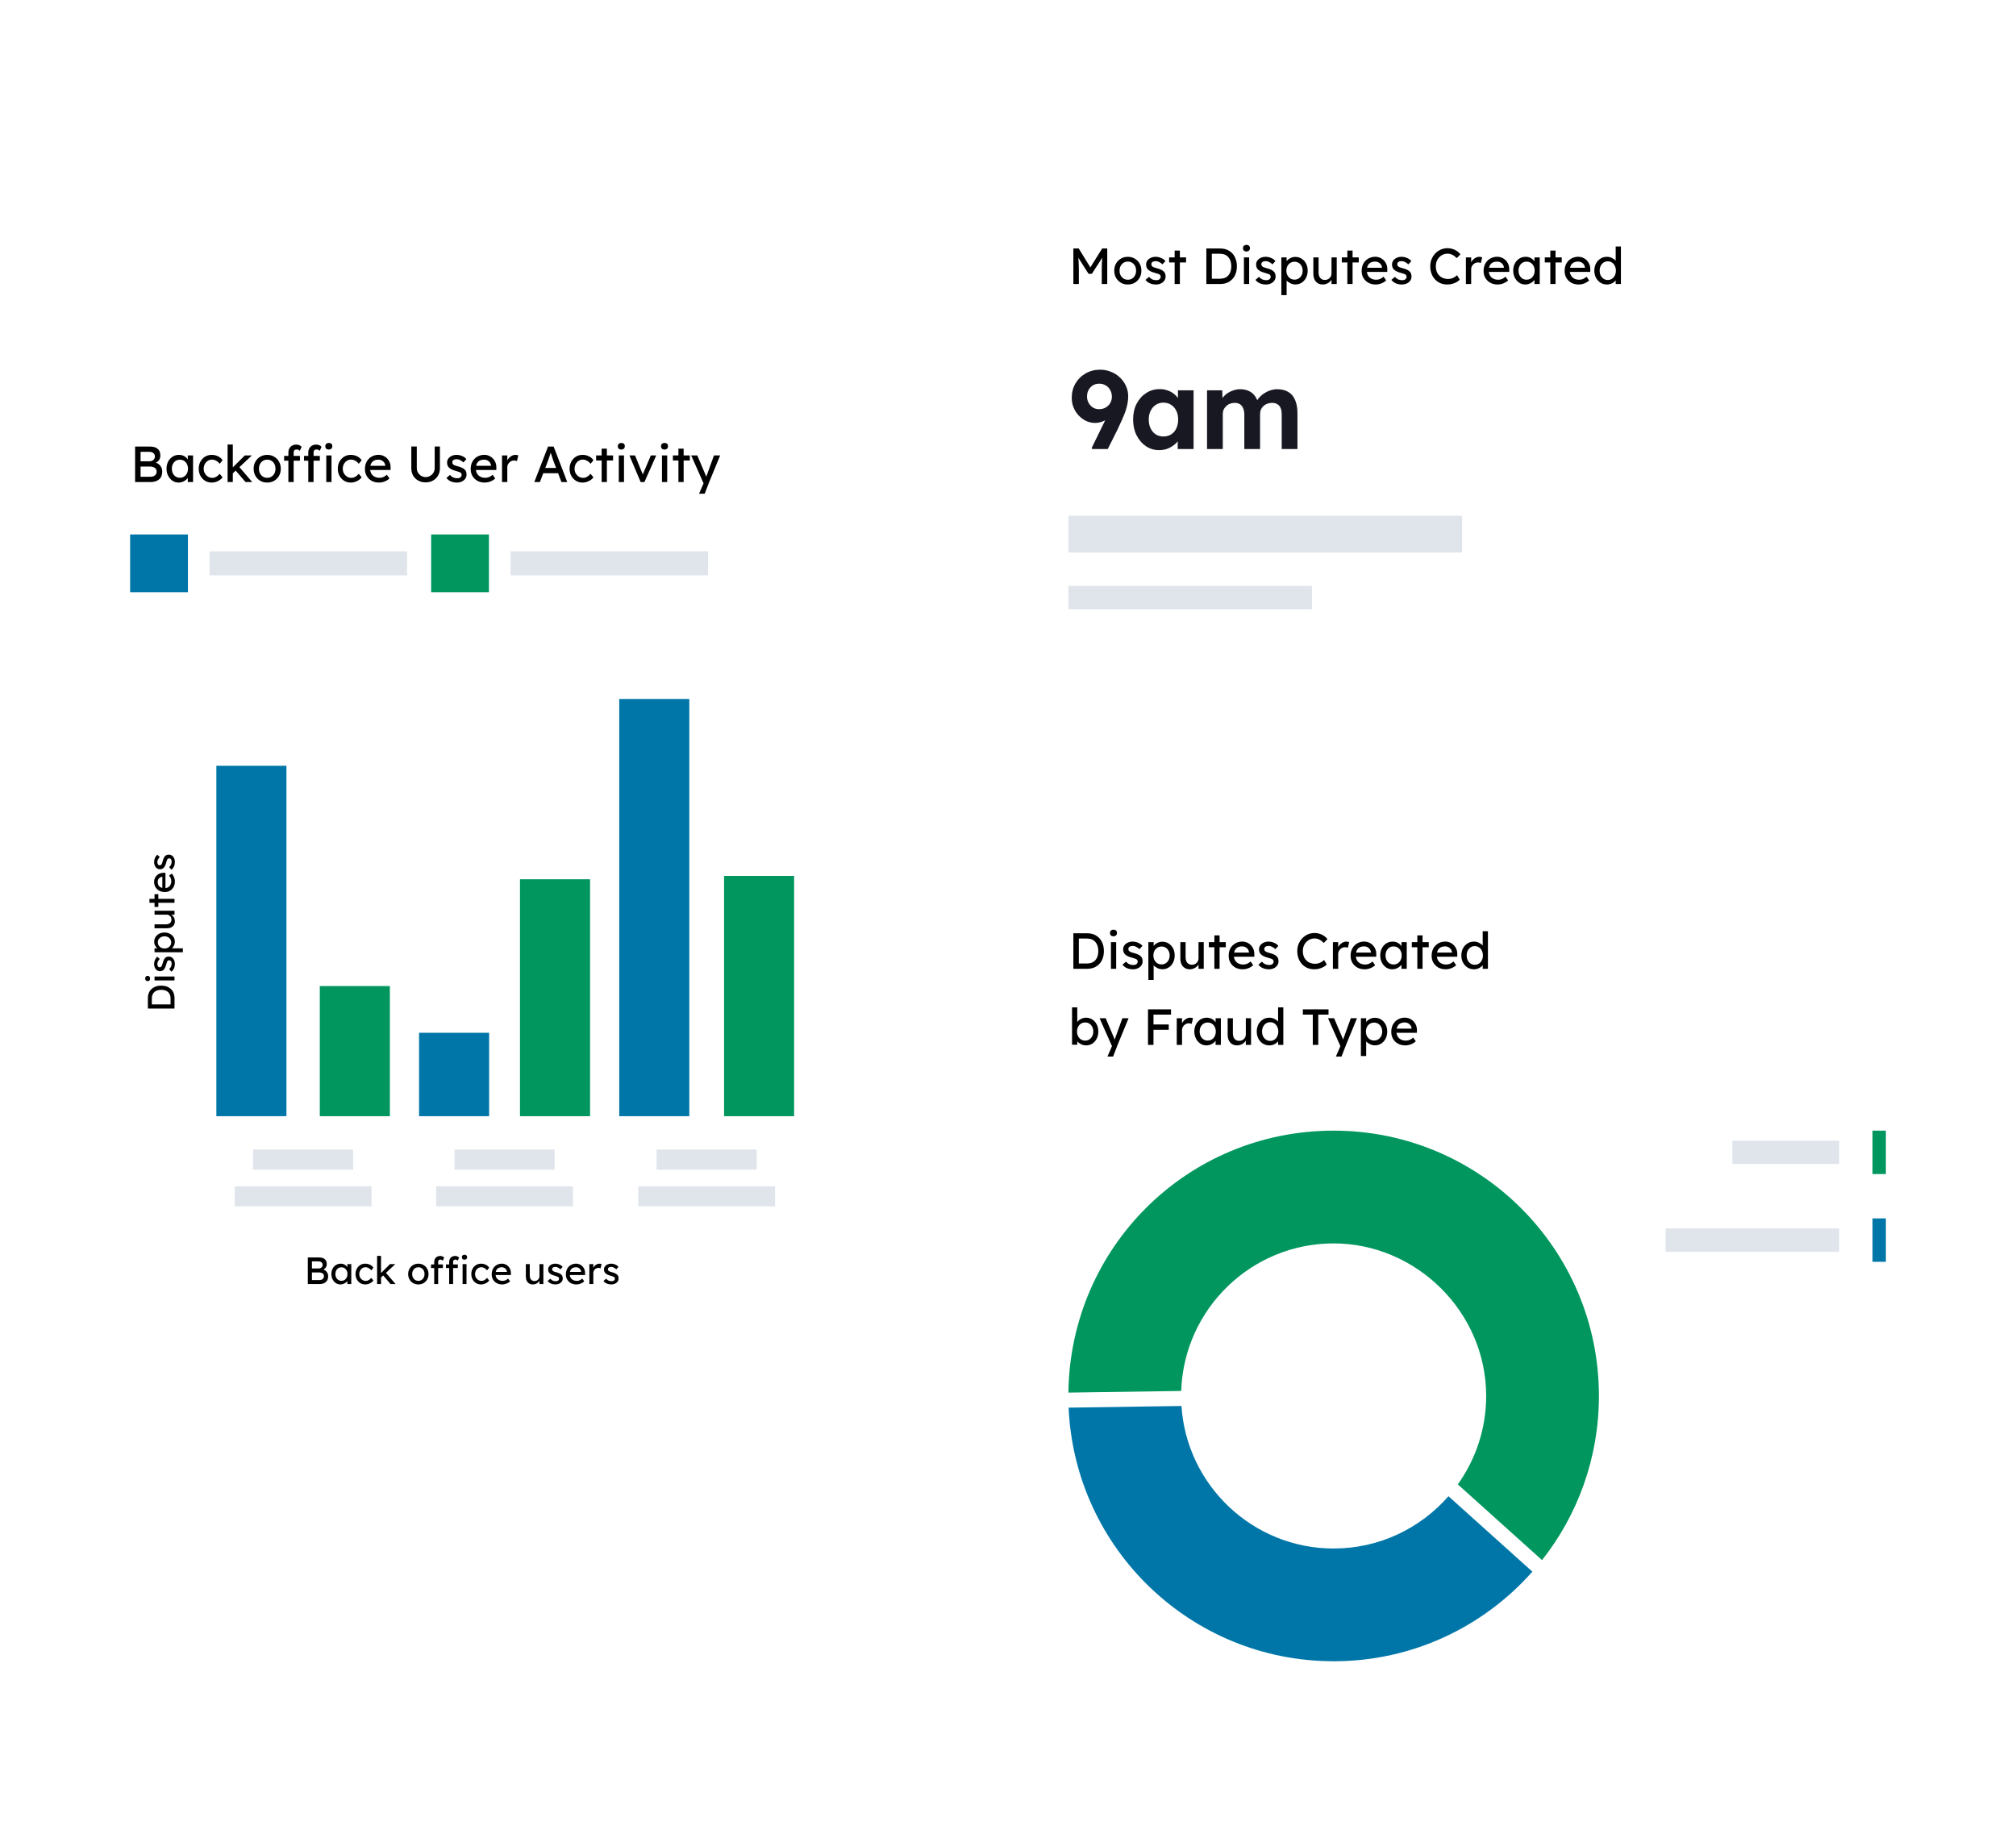
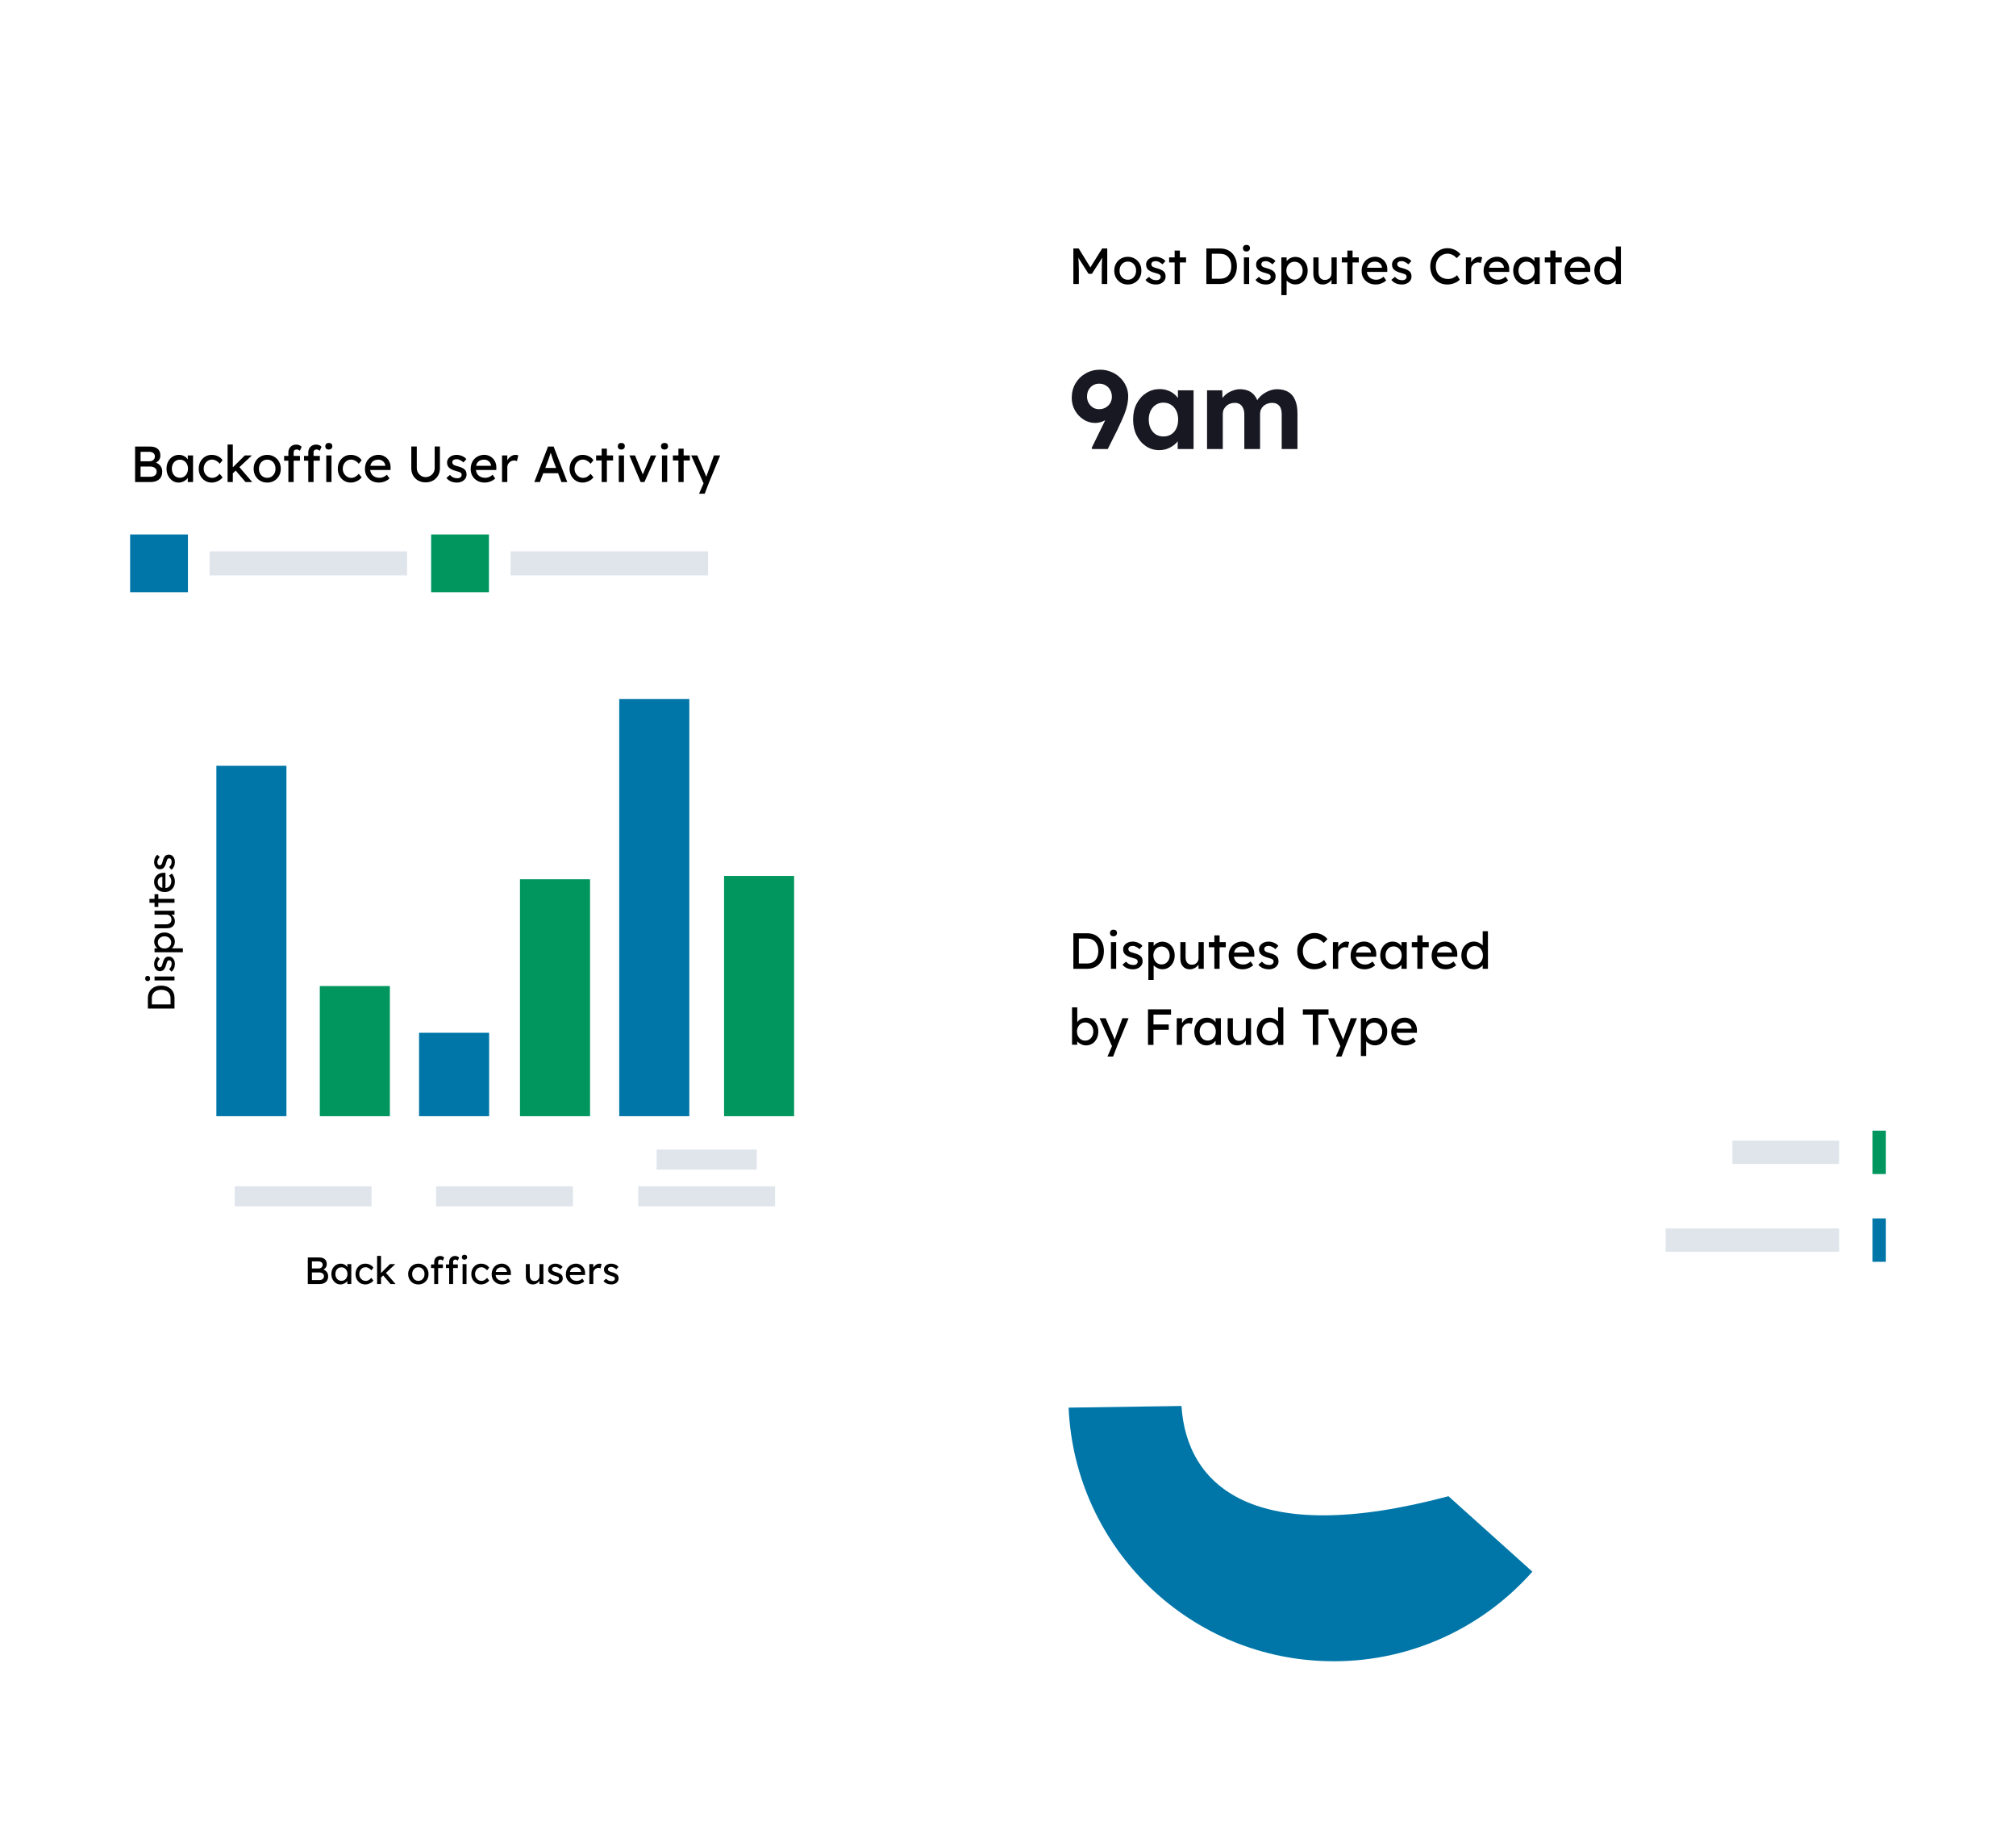
<svg xmlns="http://www.w3.org/2000/svg" width="636" height="576" viewBox="0 0 636 576" fill="none">
  <g filter="url(#filter0_d_1_34629)">
    <g clip-path="url(#clip0_1_34629)">
      <rect x="316" width="263.158" height="183.737" rx="16.842" fill="white" />
      <path d="M338.621 49.579V38.379H340.317L343.981 44.347L347.709 38.379H349.309V49.579H347.581V44.987C347.581 44.272 347.591 43.616 347.613 43.019C347.645 42.421 347.687 41.84 347.741 41.275L344.461 46.363H343.405L340.189 41.291C340.242 41.824 340.279 42.389 340.301 42.987C340.333 43.573 340.349 44.24 340.349 44.987V49.579H338.621ZM355.809 49.739C354.987 49.739 354.251 49.552 353.601 49.179C352.961 48.795 352.454 48.277 352.081 47.627C351.707 46.965 351.521 46.213 351.521 45.371C351.521 44.528 351.707 43.781 352.081 43.131C352.454 42.469 352.961 41.952 353.601 41.579C354.251 41.195 354.987 41.003 355.809 41.003C356.619 41.003 357.345 41.195 357.985 41.579C358.635 41.952 359.147 42.469 359.521 43.131C359.894 43.781 360.081 44.528 360.081 45.371C360.081 46.213 359.894 46.965 359.521 47.627C359.147 48.277 358.635 48.795 357.985 49.179C357.345 49.552 356.619 49.739 355.809 49.739ZM355.809 48.235C356.31 48.235 356.758 48.112 357.153 47.867C357.547 47.611 357.857 47.269 358.081 46.843C358.305 46.405 358.411 45.915 358.401 45.371C358.411 44.816 358.305 44.325 358.081 43.899C357.857 43.461 357.547 43.12 357.153 42.875C356.758 42.629 356.31 42.507 355.809 42.507C355.307 42.507 354.854 42.635 354.449 42.891C354.054 43.136 353.745 43.477 353.521 43.915C353.297 44.341 353.19 44.827 353.201 45.371C353.19 45.915 353.297 46.405 353.521 46.843C353.745 47.269 354.054 47.611 354.449 47.867C354.854 48.112 355.307 48.235 355.809 48.235ZM364.677 49.739C363.973 49.739 363.338 49.616 362.773 49.371C362.207 49.125 361.738 48.763 361.365 48.283L362.485 47.323C362.805 47.696 363.151 47.968 363.525 48.139C363.909 48.299 364.341 48.379 364.821 48.379C365.215 48.379 365.535 48.283 365.781 48.091C366.037 47.899 366.165 47.637 366.165 47.307C366.165 47.029 366.063 46.805 365.861 46.635C365.658 46.475 365.194 46.299 364.469 46.107C363.85 45.947 363.343 45.765 362.949 45.563C362.554 45.36 362.25 45.131 362.037 44.875C361.727 44.491 361.573 44.005 361.573 43.419C361.573 42.949 361.706 42.533 361.973 42.171C362.239 41.808 362.597 41.525 363.045 41.323C363.503 41.109 364.015 41.003 364.581 41.003C365.178 41.003 365.754 41.125 366.309 41.371C366.874 41.605 367.327 41.931 367.669 42.347L366.725 43.387C366.415 43.077 366.069 42.832 365.685 42.651C365.311 42.459 364.97 42.363 364.661 42.363C364.202 42.363 363.845 42.448 363.589 42.619C363.343 42.789 363.221 43.04 363.221 43.371C363.231 43.659 363.349 43.893 363.573 44.075C363.797 44.256 364.271 44.437 364.997 44.619C365.53 44.757 365.967 44.912 366.309 45.083C366.661 45.243 366.938 45.429 367.141 45.643C367.354 45.845 367.503 46.08 367.589 46.347C367.674 46.613 367.717 46.912 367.717 47.243C367.717 47.723 367.578 48.155 367.301 48.539C367.034 48.912 366.671 49.205 366.213 49.419C365.754 49.632 365.242 49.739 364.677 49.739ZM370.573 49.579V42.779H368.829V41.179H370.573V39.035H372.221V41.179H374.173V42.779H372.221V49.579H370.573ZM380.574 49.579V38.379H384.958C386.024 38.379 386.947 38.613 387.726 39.083C388.515 39.552 389.123 40.208 389.55 41.051C389.987 41.893 390.206 42.869 390.206 43.979C390.206 45.099 389.992 46.08 389.566 46.923C389.139 47.755 388.531 48.405 387.742 48.875C386.963 49.344 386.035 49.579 384.958 49.579H380.574ZM384.878 40.043H382.302V47.915H384.878C386.008 47.915 386.883 47.568 387.502 46.875C388.131 46.171 388.446 45.205 388.446 43.979C388.446 42.763 388.131 41.803 387.502 41.099C386.872 40.395 385.998 40.043 384.878 40.043ZM393.231 39.323C392.879 39.323 392.607 39.232 392.415 39.051C392.223 38.869 392.127 38.613 392.127 38.283C392.127 37.973 392.223 37.723 392.415 37.531C392.617 37.339 392.889 37.243 393.231 37.243C393.583 37.243 393.855 37.333 394.047 37.515C394.239 37.696 394.335 37.952 394.335 38.283C394.335 38.592 394.233 38.843 394.031 39.035C393.839 39.227 393.572 39.323 393.231 39.323ZM392.431 49.579V41.179H394.079V49.579H392.431ZM399.38 49.739C398.676 49.739 398.041 49.616 397.476 49.371C396.91 49.125 396.441 48.763 396.068 48.283L397.188 47.323C397.508 47.696 397.854 47.968 398.228 48.139C398.612 48.299 399.044 48.379 399.524 48.379C399.918 48.379 400.238 48.283 400.484 48.091C400.74 47.899 400.868 47.637 400.868 47.307C400.868 47.029 400.766 46.805 400.564 46.635C400.361 46.475 399.897 46.299 399.172 46.107C398.553 45.947 398.046 45.765 397.652 45.563C397.257 45.36 396.953 45.131 396.74 44.875C396.43 44.491 396.276 44.005 396.276 43.419C396.276 42.949 396.409 42.533 396.676 42.171C396.942 41.808 397.3 41.525 397.748 41.323C398.206 41.109 398.718 41.003 399.284 41.003C399.881 41.003 400.457 41.125 401.012 41.371C401.577 41.605 402.03 41.931 402.372 42.347L401.428 43.387C401.118 43.077 400.772 42.832 400.388 42.651C400.014 42.459 399.673 42.363 399.364 42.363C398.905 42.363 398.548 42.448 398.292 42.619C398.046 42.789 397.924 43.04 397.924 43.371C397.934 43.659 398.052 43.893 398.276 44.075C398.5 44.256 398.974 44.437 399.7 44.619C400.233 44.757 400.67 44.912 401.012 45.083C401.364 45.243 401.641 45.429 401.844 45.643C402.057 45.845 402.206 46.08 402.292 46.347C402.377 46.613 402.42 46.912 402.42 47.243C402.42 47.723 402.281 48.155 402.004 48.539C401.737 48.912 401.374 49.205 400.916 49.419C400.457 49.632 399.945 49.739 399.38 49.739ZM404.236 53.099V41.179H405.9V42.379C406.156 42.016 406.535 41.701 407.036 41.435C407.548 41.168 408.076 41.035 408.62 41.035C409.377 41.035 410.049 41.221 410.636 41.595C411.223 41.968 411.687 42.48 412.028 43.131C412.369 43.781 412.54 44.528 412.54 45.371C412.54 46.203 412.369 46.949 412.028 47.611C411.697 48.261 411.239 48.779 410.652 49.163C410.065 49.536 409.404 49.723 408.668 49.723C408.124 49.723 407.601 49.6 407.1 49.355C406.599 49.109 406.199 48.816 405.9 48.475V53.099H404.236ZM408.396 48.203C408.887 48.203 409.324 48.08 409.708 47.835C410.092 47.589 410.396 47.253 410.62 46.827C410.844 46.4 410.956 45.915 410.956 45.371C410.956 44.827 410.844 44.347 410.62 43.931C410.407 43.504 410.108 43.168 409.724 42.923C409.34 42.677 408.897 42.555 408.396 42.555C407.895 42.555 407.452 42.677 407.068 42.923C406.684 43.157 406.38 43.488 406.156 43.915C405.932 44.341 405.82 44.827 405.82 45.371C405.82 45.915 405.932 46.4 406.156 46.827C406.38 47.253 406.684 47.589 407.068 47.835C407.452 48.08 407.895 48.203 408.396 48.203ZM417.274 49.739C416.378 49.739 415.663 49.435 415.13 48.827C414.596 48.219 414.33 47.397 414.33 46.363V41.179H415.978V45.915C415.978 46.651 416.148 47.232 416.49 47.659C416.842 48.085 417.327 48.299 417.946 48.299C418.554 48.299 419.055 48.107 419.45 47.723C419.855 47.339 420.058 46.843 420.058 46.235V41.179H421.706V49.579H420.058V48.235C419.78 48.683 419.391 49.045 418.89 49.323C418.399 49.6 417.86 49.739 417.274 49.739ZM425.057 49.579V42.779H423.313V41.179H425.057V39.035H426.705V41.179H428.657V42.779H426.705V49.579H425.057ZM434 49.739C433.136 49.739 432.368 49.557 431.696 49.195C431.034 48.821 430.512 48.315 430.128 47.675C429.754 47.035 429.568 46.299 429.568 45.467C429.568 44.581 429.749 43.808 430.112 43.147C430.485 42.475 430.992 41.952 431.632 41.579C432.282 41.195 433.024 40.997 433.856 40.987C434.581 40.997 435.232 41.179 435.808 41.531C436.394 41.883 436.853 42.363 437.184 42.971C437.525 43.579 437.685 44.277 437.664 45.067L437.648 45.771H431.216C431.312 46.528 431.621 47.131 432.144 47.579C432.677 48.016 433.349 48.235 434.16 48.235C434.576 48.235 434.96 48.165 435.312 48.027C435.674 47.888 436.064 47.637 436.48 47.275L437.312 48.443C436.917 48.827 436.416 49.141 435.808 49.387C435.2 49.621 434.597 49.739 434 49.739ZM433.856 42.507C432.416 42.507 431.557 43.157 431.28 44.459H435.984V44.347C435.952 43.995 435.834 43.68 435.632 43.403C435.429 43.125 435.173 42.907 434.864 42.747C434.554 42.587 434.218 42.507 433.856 42.507ZM442.255 49.739C441.551 49.739 440.916 49.616 440.351 49.371C439.785 49.125 439.316 48.763 438.943 48.283L440.063 47.323C440.383 47.696 440.729 47.968 441.103 48.139C441.487 48.299 441.919 48.379 442.399 48.379C442.793 48.379 443.113 48.283 443.359 48.091C443.615 47.899 443.743 47.637 443.743 47.307C443.743 47.029 443.641 46.805 443.439 46.635C443.236 46.475 442.772 46.299 442.047 46.107C441.428 45.947 440.921 45.765 440.527 45.563C440.132 45.36 439.828 45.131 439.615 44.875C439.305 44.491 439.151 44.005 439.151 43.419C439.151 42.949 439.284 42.533 439.551 42.171C439.817 41.808 440.175 41.525 440.623 41.323C441.081 41.109 441.593 41.003 442.159 41.003C442.756 41.003 443.332 41.125 443.887 41.371C444.452 41.605 444.905 41.931 445.247 42.347L444.303 43.387C443.993 43.077 443.647 42.832 443.263 42.651C442.889 42.459 442.548 42.363 442.239 42.363C441.78 42.363 441.423 42.448 441.167 42.619C440.921 42.789 440.799 43.04 440.799 43.371C440.809 43.659 440.927 43.893 441.151 44.075C441.375 44.256 441.849 44.437 442.575 44.619C443.108 44.757 443.545 44.912 443.887 45.083C444.239 45.243 444.516 45.429 444.719 45.643C444.932 45.845 445.081 46.08 445.167 46.347C445.252 46.613 445.295 46.912 445.295 47.243C445.295 47.723 445.156 48.155 444.879 48.539C444.612 48.912 444.249 49.205 443.791 49.419C443.332 49.632 442.82 49.739 442.255 49.739ZM456.555 49.739C455.521 49.739 454.598 49.493 453.787 49.003C452.987 48.512 452.358 47.835 451.899 46.971C451.441 46.107 451.211 45.109 451.211 43.979C451.211 43.179 451.35 42.437 451.627 41.755C451.915 41.061 452.31 40.453 452.811 39.931C453.313 39.408 453.894 39.003 454.555 38.715C455.217 38.427 455.931 38.283 456.699 38.283C457.243 38.283 457.771 38.368 458.283 38.539C458.806 38.699 459.275 38.928 459.691 39.227C460.118 39.515 460.465 39.845 460.731 40.219L459.579 41.419C458.662 40.48 457.702 40.011 456.699 40.011C456.006 40.011 455.377 40.181 454.811 40.523C454.246 40.864 453.798 41.333 453.467 41.931C453.137 42.528 452.971 43.211 452.971 43.979C452.971 44.8 453.131 45.509 453.451 46.107C453.782 46.704 454.235 47.168 454.811 47.499C455.398 47.829 456.075 47.995 456.843 47.995C457.377 47.995 457.889 47.888 458.379 47.675C458.87 47.461 459.297 47.168 459.659 46.795L460.523 48.203C460.278 48.491 459.942 48.752 459.515 48.987C459.099 49.221 458.63 49.408 458.107 49.547C457.595 49.675 457.078 49.739 456.555 49.739ZM462.455 49.579V41.179H464.119V42.763C464.364 42.261 464.721 41.845 465.191 41.515C465.66 41.173 466.156 41.003 466.679 41.003C466.86 41.003 467.031 41.019 467.191 41.051C467.361 41.083 467.495 41.12 467.591 41.163L467.159 42.955C467.031 42.901 466.887 42.859 466.727 42.827C466.577 42.784 466.428 42.763 466.279 42.763C465.895 42.763 465.537 42.859 465.207 43.051C464.887 43.243 464.625 43.504 464.423 43.835C464.22 44.165 464.119 44.533 464.119 44.939V49.579H462.455ZM472.468 49.739C471.604 49.739 470.836 49.557 470.164 49.195C469.503 48.821 468.98 48.315 468.596 47.675C468.223 47.035 468.036 46.299 468.036 45.467C468.036 44.581 468.218 43.808 468.58 43.147C468.954 42.475 469.46 41.952 470.1 41.579C470.751 41.195 471.492 40.997 472.324 40.987C473.05 40.997 473.7 41.179 474.276 41.531C474.863 41.883 475.322 42.363 475.652 42.971C475.994 43.579 476.154 44.277 476.132 45.067L476.116 45.771H469.684C469.78 46.528 470.09 47.131 470.612 47.579C471.146 48.016 471.818 48.235 472.628 48.235C473.044 48.235 473.428 48.165 473.78 48.027C474.143 47.888 474.532 47.637 474.948 47.275L475.78 48.443C475.386 48.827 474.884 49.141 474.276 49.387C473.668 49.621 473.066 49.739 472.468 49.739ZM472.324 42.507C470.884 42.507 470.026 43.157 469.748 44.459H474.452V44.347C474.42 43.995 474.303 43.68 474.1 43.403C473.898 43.125 473.642 42.907 473.332 42.747C473.023 42.587 472.687 42.507 472.324 42.507ZM481.155 49.739C480.462 49.739 479.827 49.547 479.251 49.163C478.686 48.779 478.233 48.256 477.891 47.595C477.55 46.933 477.379 46.187 477.379 45.355C477.379 44.512 477.55 43.765 477.891 43.115C478.243 42.453 478.713 41.936 479.299 41.563C479.897 41.189 480.563 41.003 481.299 41.003C481.929 41.003 482.483 41.141 482.963 41.419C483.454 41.685 483.827 42.032 484.083 42.459V41.179H485.747V49.579H484.083V48.283C483.795 48.688 483.385 49.035 482.851 49.323C482.329 49.6 481.763 49.739 481.155 49.739ZM481.587 48.219C482.089 48.219 482.531 48.096 482.915 47.851C483.299 47.605 483.598 47.269 483.811 46.843C484.035 46.405 484.147 45.909 484.147 45.355C484.147 44.811 484.035 44.325 483.811 43.899C483.598 43.472 483.299 43.136 482.915 42.891C482.531 42.645 482.089 42.523 481.587 42.523C481.097 42.523 480.659 42.645 480.275 42.891C479.902 43.136 479.603 43.472 479.379 43.899C479.166 44.325 479.059 44.811 479.059 45.355C479.059 45.909 479.166 46.405 479.379 46.843C479.603 47.269 479.902 47.605 480.275 47.851C480.659 48.096 481.097 48.219 481.587 48.219ZM489.088 49.579V42.779H487.344V41.179H489.088V39.035H490.736V41.179H492.688V42.779H490.736V49.579H489.088ZM498.031 49.739C497.167 49.739 496.399 49.557 495.727 49.195C495.066 48.821 494.543 48.315 494.159 47.675C493.786 47.035 493.599 46.299 493.599 45.467C493.599 44.581 493.78 43.808 494.143 43.147C494.516 42.475 495.023 41.952 495.663 41.579C496.314 41.195 497.055 40.997 497.887 40.987C498.612 40.997 499.263 41.179 499.839 41.531C500.426 41.883 500.884 42.363 501.215 42.971C501.556 43.579 501.716 44.277 501.695 45.067L501.679 45.771H495.247C495.343 46.528 495.652 47.131 496.175 47.579C496.708 48.016 497.38 48.235 498.191 48.235C498.607 48.235 498.991 48.165 499.343 48.027C499.706 47.888 500.095 47.637 500.511 47.275L501.343 48.443C500.948 48.827 500.447 49.141 499.839 49.387C499.231 49.621 498.628 49.739 498.031 49.739ZM497.887 42.507C496.447 42.507 495.588 43.157 495.311 44.459H500.015V44.347C499.983 43.995 499.866 43.68 499.663 43.403C499.46 43.125 499.204 42.907 498.895 42.747C498.586 42.587 498.25 42.507 497.887 42.507ZM506.99 49.739C506.222 49.739 505.534 49.552 504.926 49.179C504.329 48.795 503.854 48.277 503.502 47.627C503.15 46.965 502.974 46.213 502.974 45.371C502.974 44.528 503.145 43.781 503.486 43.131C503.838 42.469 504.313 41.952 504.91 41.579C505.507 41.195 506.185 41.003 506.942 41.003C507.497 41.003 508.019 41.12 508.51 41.355C509.011 41.589 509.411 41.877 509.71 42.219V37.739H511.358V49.579H509.71V48.427C509.454 48.789 509.075 49.099 508.574 49.355C508.073 49.611 507.545 49.739 506.99 49.739ZM507.214 48.315C507.715 48.315 508.158 48.187 508.542 47.931C508.926 47.675 509.225 47.328 509.438 46.891C509.662 46.443 509.774 45.936 509.774 45.371C509.774 44.805 509.662 44.304 509.438 43.867C509.225 43.419 508.926 43.067 508.542 42.811C508.158 42.555 507.715 42.427 507.214 42.427C506.713 42.427 506.27 42.555 505.886 42.811C505.502 43.067 505.198 43.419 504.974 43.867C504.761 44.304 504.654 44.805 504.654 45.371C504.654 45.936 504.761 46.443 504.974 46.891C505.198 47.328 505.502 47.675 505.886 47.931C506.27 48.187 506.713 48.315 507.214 48.315Z" fill="black" />
      <path d="M344.543 101.632L344.403 101.282L351.963 85.812L352.698 88.157C352.394 88.95 351.986 89.673 351.473 90.327C350.959 90.957 350.364 91.505 349.688 91.972C349.034 92.415 348.346 92.765 347.623 93.022C346.899 93.278 346.188 93.407 345.488 93.407C344.158 93.407 342.933 93.045 341.813 92.322C340.693 91.598 339.794 90.642 339.118 89.452C338.441 88.238 338.103 86.932 338.103 85.532C338.103 83.852 338.488 82.335 339.258 80.982C340.051 79.628 341.124 78.567 342.478 77.797C343.831 77.003 345.359 76.607 347.063 76.607C348.276 76.607 349.419 76.828 350.493 77.272C351.566 77.692 352.511 78.298 353.328 79.092C354.144 79.862 354.774 80.748 355.218 81.752C355.684 82.755 355.918 83.828 355.918 84.972C355.918 85.718 355.848 86.477 355.708 87.247C355.568 88.017 355.358 88.822 355.078 89.662C354.798 90.478 354.436 91.377 353.993 92.357C353.573 93.313 353.083 94.375 352.523 95.542L349.478 101.632H344.543ZM346.713 89.067C347.506 89.067 348.206 88.892 348.813 88.542C349.419 88.192 349.898 87.725 350.248 87.142C350.598 86.535 350.773 85.87 350.773 85.147C350.773 84.353 350.598 83.653 350.248 83.047C349.921 82.417 349.454 81.927 348.848 81.577C348.241 81.203 347.541 81.017 346.748 81.017C346.024 81.017 345.371 81.192 344.788 81.542C344.228 81.892 343.773 82.37 343.423 82.977C343.096 83.583 342.933 84.295 342.933 85.112C342.933 85.812 343.096 86.465 343.423 87.072C343.773 87.678 344.228 88.168 344.788 88.542C345.371 88.892 346.013 89.067 346.713 89.067ZM365.66 101.982C364.12 101.982 362.732 101.562 361.495 100.722C360.259 99.882 359.279 98.738 358.555 97.292C357.832 95.845 357.47 94.188 357.47 92.322C357.47 90.455 357.832 88.81 358.555 87.387C359.302 85.94 360.305 84.808 361.565 83.992C362.825 83.152 364.26 82.732 365.87 82.732C366.78 82.732 367.609 82.872 368.355 83.152C369.125 83.408 369.79 83.77 370.35 84.237C370.934 84.703 371.424 85.24 371.82 85.847C372.217 86.453 372.497 87.107 372.66 87.807L371.61 87.632V83.117H376.545V101.632H371.54V97.187L372.66 97.082C372.474 97.735 372.17 98.353 371.75 98.937C371.33 99.52 370.805 100.045 370.175 100.512C369.569 100.955 368.88 101.317 368.11 101.597C367.34 101.853 366.524 101.982 365.66 101.982ZM367.025 97.677C367.959 97.677 368.775 97.455 369.475 97.012C370.175 96.568 370.712 95.95 371.085 95.157C371.482 94.34 371.68 93.395 371.68 92.322C371.68 91.272 371.482 90.35 371.085 89.557C370.712 88.763 370.175 88.145 369.475 87.702C368.775 87.235 367.959 87.002 367.025 87.002C366.115 87.002 365.31 87.235 364.61 87.702C363.934 88.145 363.397 88.763 363 89.557C362.604 90.35 362.405 91.272 362.405 92.322C362.405 93.395 362.604 94.34 363 95.157C363.397 95.95 363.934 96.568 364.61 97.012C365.31 97.455 366.115 97.677 367.025 97.677ZM380.793 101.632V83.117H385.588L385.693 86.652L384.958 86.792C385.215 86.185 385.553 85.637 385.973 85.147C386.393 84.657 386.883 84.237 387.443 83.887C388.026 83.537 388.633 83.268 389.263 83.082C389.893 82.872 390.523 82.767 391.153 82.767C392.11 82.767 392.973 82.918 393.743 83.222C394.513 83.525 395.166 84.003 395.703 84.657C396.24 85.287 396.66 86.127 396.963 87.177L396.193 87.107L396.438 86.547C396.741 85.987 397.126 85.485 397.593 85.042C398.06 84.575 398.585 84.178 399.168 83.852C399.751 83.502 400.358 83.233 400.988 83.047C401.618 82.86 402.236 82.767 402.843 82.767C404.29 82.767 405.491 83.058 406.448 83.642C407.405 84.202 408.116 85.053 408.583 86.197C409.073 87.34 409.318 88.74 409.318 90.397V101.632H404.348V90.747C404.348 89.907 404.231 89.218 403.998 88.682C403.765 88.145 403.426 87.748 402.983 87.492C402.54 87.212 401.968 87.072 401.268 87.072C400.731 87.072 400.23 87.165 399.763 87.352C399.32 87.515 398.923 87.76 398.573 88.087C398.246 88.39 397.99 88.752 397.803 89.172C397.616 89.592 397.523 90.058 397.523 90.572V101.632H392.553V90.712C392.553 89.942 392.425 89.288 392.168 88.752C391.935 88.192 391.596 87.772 391.153 87.492C390.71 87.212 390.161 87.072 389.508 87.072C388.971 87.072 388.47 87.165 388.003 87.352C387.56 87.515 387.175 87.76 386.848 88.087C386.521 88.39 386.253 88.752 386.043 89.172C385.856 89.592 385.763 90.047 385.763 90.537V101.632H380.793Z" fill="#181823" />
-       <rect x="337.053" y="122.684" width="124.211" height="11.579" fill="#DFE5EB" />
-       <rect x="337.053" y="144.789" width="76.842" height="7.368" fill="#DFE5EB" />
    </g>
  </g>
  <g filter="url(#filter1_d_1_34629)">
    <g clip-path="url(#clip1_1_34629)">
      <rect x="316" y="216" width="300" height="299.579" rx="16.842" fill="white" />
      <path d="M338.621 265.579V254.379H343.005C344.071 254.379 344.994 254.614 345.773 255.083C346.562 255.552 347.17 256.208 347.597 257.051C348.034 257.894 348.253 258.87 348.253 259.979C348.253 261.099 348.039 262.08 347.613 262.923C347.186 263.755 346.578 264.406 345.789 264.875C345.01 265.344 344.082 265.579 343.005 265.579H338.621ZM342.925 256.043H340.349V263.915H342.925C344.055 263.915 344.93 263.568 345.549 262.875C346.178 262.171 346.493 261.206 346.493 259.979C346.493 258.763 346.178 257.803 345.549 257.099C344.919 256.395 344.045 256.043 342.925 256.043ZM351.277 255.323C350.925 255.323 350.653 255.232 350.461 255.051C350.269 254.87 350.173 254.614 350.173 254.283C350.173 253.974 350.269 253.723 350.461 253.531C350.664 253.339 350.936 253.243 351.277 253.243C351.629 253.243 351.901 253.334 352.093 253.515C352.285 253.696 352.381 253.952 352.381 254.283C352.381 254.592 352.28 254.843 352.077 255.035C351.885 255.227 351.619 255.323 351.277 255.323ZM350.477 265.579V257.179H352.125V265.579H350.477ZM357.427 265.739C356.723 265.739 356.088 265.616 355.523 265.371C354.957 265.126 354.488 264.763 354.115 264.283L355.235 263.323C355.555 263.696 355.901 263.968 356.275 264.139C356.659 264.299 357.091 264.379 357.571 264.379C357.965 264.379 358.285 264.283 358.531 264.091C358.787 263.899 358.915 263.638 358.915 263.307C358.915 263.03 358.813 262.806 358.611 262.635C358.408 262.475 357.944 262.299 357.219 262.107C356.6 261.947 356.093 261.766 355.699 261.563C355.304 261.36 355 261.131 354.787 260.875C354.477 260.491 354.323 260.006 354.323 259.419C354.323 258.95 354.456 258.534 354.723 258.171C354.989 257.808 355.347 257.526 355.795 257.323C356.253 257.11 356.765 257.003 357.331 257.003C357.928 257.003 358.504 257.126 359.059 257.371C359.624 257.606 360.077 257.931 360.419 258.347L359.475 259.387C359.165 259.078 358.819 258.832 358.435 258.651C358.061 258.459 357.72 258.363 357.411 258.363C356.952 258.363 356.595 258.448 356.339 258.619C356.093 258.79 355.971 259.04 355.971 259.371C355.981 259.659 356.099 259.894 356.323 260.075C356.547 260.256 357.021 260.438 357.747 260.619C358.28 260.758 358.717 260.912 359.059 261.083C359.411 261.243 359.688 261.43 359.891 261.643C360.104 261.846 360.253 262.08 360.339 262.347C360.424 262.614 360.467 262.912 360.467 263.243C360.467 263.723 360.328 264.155 360.051 264.539C359.784 264.912 359.421 265.206 358.963 265.419C358.504 265.632 357.992 265.739 357.427 265.739ZM362.283 269.099V257.179H363.947V258.379C364.203 258.016 364.581 257.702 365.083 257.435C365.595 257.168 366.123 257.035 366.667 257.035C367.424 257.035 368.096 257.222 368.683 257.595C369.269 257.968 369.733 258.48 370.075 259.131C370.416 259.782 370.587 260.528 370.587 261.371C370.587 262.203 370.416 262.95 370.075 263.611C369.744 264.262 369.285 264.779 368.699 265.163C368.112 265.536 367.451 265.723 366.715 265.723C366.171 265.723 365.648 265.6 365.147 265.355C364.645 265.11 364.245 264.816 363.947 264.475V269.099H362.283ZM366.443 264.203C366.933 264.203 367.371 264.08 367.755 263.835C368.139 263.59 368.443 263.254 368.667 262.827C368.891 262.4 369.003 261.915 369.003 261.371C369.003 260.827 368.891 260.347 368.667 259.931C368.453 259.504 368.155 259.168 367.771 258.923C367.387 258.678 366.944 258.555 366.443 258.555C365.941 258.555 365.499 258.678 365.115 258.923C364.731 259.158 364.427 259.488 364.203 259.915C363.979 260.342 363.867 260.827 363.867 261.371C363.867 261.915 363.979 262.4 364.203 262.827C364.427 263.254 364.731 263.59 365.115 263.835C365.499 264.08 365.941 264.203 366.443 264.203ZM375.321 265.739C374.425 265.739 373.71 265.435 373.177 264.827C372.643 264.219 372.377 263.398 372.377 262.363V257.179H374.025V261.915C374.025 262.651 374.195 263.232 374.537 263.659C374.889 264.086 375.374 264.299 375.993 264.299C376.601 264.299 377.102 264.107 377.497 263.723C377.902 263.339 378.105 262.843 378.105 262.235V257.179H379.753V265.579H378.105V264.235C377.827 264.683 377.438 265.046 376.937 265.323C376.446 265.6 375.907 265.739 375.321 265.739ZM383.104 265.579V258.779H381.36V257.179H383.104V255.035H384.752V257.179H386.704V258.779H384.752V265.579H383.104ZM392.047 265.739C391.183 265.739 390.415 265.558 389.743 265.195C389.081 264.822 388.559 264.315 388.175 263.675C387.801 263.035 387.615 262.299 387.615 261.467C387.615 260.582 387.796 259.808 388.159 259.147C388.532 258.475 389.039 257.952 389.679 257.579C390.329 257.195 391.071 256.998 391.903 256.987C392.628 256.998 393.279 257.179 393.855 257.531C394.441 257.883 394.9 258.363 395.231 258.971C395.572 259.579 395.732 260.278 395.711 261.067L395.695 261.771H389.263C389.359 262.528 389.668 263.131 390.191 263.579C390.724 264.016 391.396 264.235 392.207 264.235C392.623 264.235 393.007 264.166 393.359 264.027C393.721 263.888 394.111 263.638 394.527 263.275L395.359 264.443C394.964 264.827 394.463 265.142 393.855 265.387C393.247 265.622 392.644 265.739 392.047 265.739ZM391.903 258.507C390.463 258.507 389.604 259.158 389.327 260.459H394.031V260.347C393.999 259.995 393.881 259.68 393.679 259.403C393.476 259.126 393.22 258.907 392.911 258.747C392.601 258.587 392.265 258.507 391.903 258.507ZM400.302 265.739C399.598 265.739 398.963 265.616 398.398 265.371C397.832 265.126 397.363 264.763 396.99 264.283L398.11 263.323C398.43 263.696 398.776 263.968 399.15 264.139C399.534 264.299 399.966 264.379 400.446 264.379C400.84 264.379 401.16 264.283 401.406 264.091C401.662 263.899 401.79 263.638 401.79 263.307C401.79 263.03 401.688 262.806 401.486 262.635C401.283 262.475 400.819 262.299 400.094 262.107C399.475 261.947 398.968 261.766 398.574 261.563C398.179 261.36 397.875 261.131 397.662 260.875C397.352 260.491 397.198 260.006 397.198 259.419C397.198 258.95 397.331 258.534 397.598 258.171C397.864 257.808 398.222 257.526 398.67 257.323C399.128 257.11 399.64 257.003 400.206 257.003C400.803 257.003 401.379 257.126 401.934 257.371C402.499 257.606 402.952 257.931 403.294 258.347L402.35 259.387C402.04 259.078 401.694 258.832 401.31 258.651C400.936 258.459 400.595 258.363 400.286 258.363C399.827 258.363 399.47 258.448 399.214 258.619C398.968 258.79 398.846 259.04 398.846 259.371C398.856 259.659 398.974 259.894 399.198 260.075C399.422 260.256 399.896 260.438 400.622 260.619C401.155 260.758 401.592 260.912 401.934 261.083C402.286 261.243 402.563 261.43 402.766 261.643C402.979 261.846 403.128 262.08 403.214 262.347C403.299 262.614 403.342 262.912 403.342 263.243C403.342 263.723 403.203 264.155 402.926 264.539C402.659 264.912 402.296 265.206 401.838 265.419C401.379 265.632 400.867 265.739 400.302 265.739ZM414.602 265.739C413.567 265.739 412.645 265.494 411.834 265.003C411.034 264.512 410.405 263.835 409.946 262.971C409.487 262.107 409.258 261.11 409.258 259.979C409.258 259.179 409.397 258.438 409.674 257.755C409.962 257.062 410.357 256.454 410.858 255.931C411.359 255.408 411.941 255.003 412.602 254.715C413.263 254.427 413.978 254.283 414.746 254.283C415.29 254.283 415.818 254.368 416.33 254.539C416.853 254.699 417.322 254.928 417.738 255.227C418.165 255.515 418.511 255.846 418.778 256.219L417.626 257.419C416.709 256.48 415.749 256.011 414.746 256.011C414.053 256.011 413.423 256.182 412.858 256.523C412.293 256.864 411.845 257.334 411.514 257.931C411.183 258.528 411.018 259.211 411.018 259.979C411.018 260.8 411.178 261.51 411.498 262.107C411.829 262.704 412.282 263.168 412.858 263.499C413.445 263.83 414.122 263.995 414.89 263.995C415.423 263.995 415.935 263.888 416.426 263.675C416.917 263.462 417.343 263.168 417.706 262.795L418.57 264.203C418.325 264.491 417.989 264.752 417.562 264.987C417.146 265.222 416.677 265.408 416.154 265.547C415.642 265.675 415.125 265.739 414.602 265.739ZM420.502 265.579V257.179H422.166V258.763C422.411 258.262 422.768 257.846 423.238 257.515C423.707 257.174 424.203 257.003 424.726 257.003C424.907 257.003 425.078 257.019 425.238 257.051C425.408 257.083 425.542 257.12 425.638 257.163L425.206 258.955C425.078 258.902 424.934 258.859 424.774 258.827C424.624 258.784 424.475 258.763 424.326 258.763C423.942 258.763 423.584 258.859 423.254 259.051C422.934 259.243 422.672 259.504 422.47 259.835C422.267 260.166 422.166 260.534 422.166 260.939V265.579H420.502ZM430.515 265.739C429.651 265.739 428.883 265.558 428.211 265.195C427.55 264.822 427.027 264.315 426.643 263.675C426.27 263.035 426.083 262.299 426.083 261.467C426.083 260.582 426.265 259.808 426.627 259.147C427.001 258.475 427.507 257.952 428.147 257.579C428.798 257.195 429.539 256.998 430.371 256.987C431.097 256.998 431.747 257.179 432.323 257.531C432.91 257.883 433.369 258.363 433.699 258.971C434.041 259.579 434.201 260.278 434.179 261.067L434.163 261.771H427.731C427.827 262.528 428.137 263.131 428.659 263.579C429.193 264.016 429.865 264.235 430.675 264.235C431.091 264.235 431.475 264.166 431.827 264.027C432.19 263.888 432.579 263.638 432.995 263.275L433.827 264.443C433.433 264.827 432.931 265.142 432.323 265.387C431.715 265.622 431.113 265.739 430.515 265.739ZM430.371 258.507C428.931 258.507 428.073 259.158 427.795 260.459H432.499V260.347C432.467 259.995 432.35 259.68 432.147 259.403C431.945 259.126 431.689 258.907 431.379 258.747C431.07 258.587 430.734 258.507 430.371 258.507ZM439.202 265.739C438.509 265.739 437.874 265.547 437.298 265.163C436.733 264.779 436.28 264.256 435.938 263.595C435.597 262.934 435.426 262.187 435.426 261.355C435.426 260.512 435.597 259.766 435.938 259.115C436.29 258.454 436.76 257.936 437.346 257.563C437.944 257.19 438.61 257.003 439.346 257.003C439.976 257.003 440.53 257.142 441.01 257.419C441.501 257.686 441.874 258.032 442.13 258.459V257.179H443.794V265.579H442.13V264.283C441.842 264.688 441.432 265.035 440.898 265.323C440.376 265.6 439.81 265.739 439.202 265.739ZM439.634 264.219C440.136 264.219 440.578 264.096 440.962 263.851C441.346 263.606 441.645 263.27 441.858 262.843C442.082 262.406 442.194 261.91 442.194 261.355C442.194 260.811 442.082 260.326 441.858 259.899C441.645 259.472 441.346 259.136 440.962 258.891C440.578 258.646 440.136 258.523 439.634 258.523C439.144 258.523 438.706 258.646 438.322 258.891C437.949 259.136 437.65 259.472 437.426 259.899C437.213 260.326 437.106 260.811 437.106 261.355C437.106 261.91 437.213 262.406 437.426 262.843C437.65 263.27 437.949 263.606 438.322 263.851C438.706 264.096 439.144 264.219 439.634 264.219ZM447.135 265.579V258.779H445.391V257.179H447.135V255.035H448.783V257.179H450.735V258.779H448.783V265.579H447.135ZM456.078 265.739C455.214 265.739 454.446 265.558 453.774 265.195C453.112 264.822 452.59 264.315 452.206 263.675C451.832 263.035 451.646 262.299 451.646 261.467C451.646 260.582 451.827 259.808 452.19 259.147C452.563 258.475 453.07 257.952 453.71 257.579C454.36 257.195 455.102 256.998 455.934 256.987C456.659 256.998 457.31 257.179 457.886 257.531C458.472 257.883 458.931 258.363 459.262 258.971C459.603 259.579 459.763 260.278 459.742 261.067L459.726 261.771H453.294C453.39 262.528 453.699 263.131 454.222 263.579C454.755 264.016 455.427 264.235 456.238 264.235C456.654 264.235 457.038 264.166 457.39 264.027C457.752 263.888 458.142 263.638 458.558 263.275L459.39 264.443C458.995 264.827 458.494 265.142 457.886 265.387C457.278 265.622 456.675 265.739 456.078 265.739ZM455.934 258.507C454.494 258.507 453.635 259.158 453.358 260.459H458.062V260.347C458.03 259.995 457.912 259.68 457.71 259.403C457.507 259.126 457.251 258.907 456.942 258.747C456.632 258.587 456.296 258.507 455.934 258.507ZM465.037 265.739C464.269 265.739 463.581 265.552 462.973 265.179C462.375 264.795 461.901 264.278 461.549 263.627C461.197 262.966 461.021 262.214 461.021 261.371C461.021 260.528 461.191 259.782 461.533 259.131C461.885 258.47 462.359 257.952 462.957 257.579C463.554 257.195 464.231 257.003 464.989 257.003C465.543 257.003 466.066 257.12 466.557 257.355C467.058 257.59 467.458 257.878 467.757 258.219V253.739H469.405V265.579H467.757V264.427C467.501 264.79 467.122 265.099 466.621 265.355C466.119 265.611 465.591 265.739 465.037 265.739ZM465.261 264.315C465.762 264.315 466.205 264.187 466.589 263.931C466.973 263.675 467.271 263.328 467.485 262.891C467.709 262.443 467.821 261.936 467.821 261.371C467.821 260.806 467.709 260.304 467.485 259.867C467.271 259.419 466.973 259.067 466.589 258.811C466.205 258.555 465.762 258.427 465.261 258.427C464.759 258.427 464.317 258.555 463.933 258.811C463.549 259.067 463.245 259.419 463.021 259.867C462.807 260.304 462.701 260.806 462.701 261.371C462.701 261.936 462.807 262.443 463.021 262.891C463.245 263.328 463.549 263.675 463.933 263.931C464.317 264.187 464.759 264.315 465.261 264.315ZM342.621 289.739C342.077 289.739 341.554 289.616 341.053 289.371C340.551 289.115 340.151 288.816 339.853 288.475V289.531H338.205V277.739H339.853V282.379C340.109 282.006 340.487 281.686 340.989 281.419C341.501 281.142 342.029 281.003 342.573 281.003C343.33 281.003 344.002 281.19 344.589 281.563C345.175 281.936 345.639 282.454 345.981 283.115C346.322 283.766 346.493 284.512 346.493 285.355C346.493 286.198 346.322 286.95 345.981 287.611C345.65 288.272 345.191 288.795 344.605 289.179C344.018 289.552 343.357 289.739 342.621 289.739ZM342.349 288.235C342.839 288.235 343.277 288.112 343.661 287.867C344.045 287.611 344.349 287.27 344.573 286.843C344.797 286.406 344.909 285.91 344.909 285.355C344.909 284.811 344.797 284.326 344.573 283.899C344.359 283.462 344.061 283.12 343.677 282.875C343.293 282.63 342.85 282.507 342.349 282.507C341.847 282.507 341.405 282.63 341.021 282.875C340.637 283.12 340.333 283.462 340.109 283.899C339.885 284.326 339.773 284.811 339.773 285.355C339.773 285.91 339.885 286.406 340.109 286.843C340.333 287.27 340.637 287.611 341.021 287.867C341.405 288.112 341.847 288.235 342.349 288.235ZM349.378 293.259L350.802 289.979L346.898 281.179H348.818L351.442 287.355C351.496 287.472 351.565 287.659 351.65 287.915L351.89 287.243L354.082 281.179H356.034L352.578 289.579L351.154 293.259H349.378ZM362.168 289.579V278.379H369.432V280.043H363.896V283.147H368.712V284.811H363.896V289.579H362.168ZM371.236 289.579V281.179H372.9V282.763C373.145 282.262 373.503 281.846 373.972 281.515C374.441 281.174 374.937 281.003 375.46 281.003C375.641 281.003 375.812 281.019 375.972 281.051C376.143 281.083 376.276 281.12 376.372 281.163L375.94 282.955C375.812 282.902 375.668 282.859 375.508 282.827C375.359 282.784 375.209 282.763 375.06 282.763C374.676 282.763 374.319 282.859 373.988 283.051C373.668 283.243 373.407 283.504 373.204 283.835C373.001 284.166 372.9 284.534 372.9 284.939V289.579H371.236ZM380.562 289.739C379.868 289.739 379.234 289.547 378.658 289.163C378.092 288.779 377.639 288.256 377.298 287.595C376.956 286.934 376.786 286.187 376.786 285.355C376.786 284.512 376.956 283.766 377.298 283.115C377.65 282.454 378.119 281.936 378.706 281.563C379.303 281.19 379.97 281.003 380.706 281.003C381.335 281.003 381.89 281.142 382.37 281.419C382.86 281.686 383.234 282.032 383.49 282.459V281.179H385.154V289.579H383.49V288.283C383.202 288.688 382.791 289.035 382.258 289.323C381.735 289.6 381.17 289.739 380.562 289.739ZM380.994 288.219C381.495 288.219 381.938 288.096 382.322 287.851C382.706 287.606 383.004 287.27 383.218 286.843C383.442 286.406 383.554 285.91 383.554 285.355C383.554 284.811 383.442 284.326 383.218 283.899C383.004 283.472 382.706 283.136 382.322 282.891C381.938 282.646 381.495 282.523 380.994 282.523C380.503 282.523 380.066 282.646 379.682 282.891C379.308 283.136 379.01 283.472 378.786 283.899C378.572 284.326 378.466 284.811 378.466 285.355C378.466 285.91 378.572 286.406 378.786 286.843C379.01 287.27 379.308 287.606 379.682 287.851C380.066 288.096 380.503 288.219 380.994 288.219ZM390.242 289.739C389.346 289.739 388.632 289.435 388.098 288.827C387.565 288.219 387.298 287.398 387.298 286.363V281.179H388.946V285.915C388.946 286.651 389.117 287.232 389.458 287.659C389.81 288.086 390.296 288.299 390.914 288.299C391.522 288.299 392.024 288.107 392.418 287.723C392.824 287.339 393.026 286.843 393.026 286.235V281.179H394.674V289.579H393.026V288.235C392.749 288.683 392.36 289.046 391.858 289.323C391.368 289.6 390.829 289.739 390.242 289.739ZM400.49 289.739C399.722 289.739 399.034 289.552 398.426 289.179C397.829 288.795 397.354 288.278 397.002 287.627C396.65 286.966 396.474 286.214 396.474 285.371C396.474 284.528 396.645 283.782 396.986 283.131C397.338 282.47 397.813 281.952 398.41 281.579C399.007 281.195 399.685 281.003 400.442 281.003C400.997 281.003 401.519 281.12 402.01 281.355C402.511 281.59 402.911 281.878 403.21 282.219V277.739H404.858V289.579H403.21V288.427C402.954 288.79 402.575 289.099 402.074 289.355C401.573 289.611 401.045 289.739 400.49 289.739ZM400.714 288.315C401.215 288.315 401.658 288.187 402.042 287.931C402.426 287.675 402.725 287.328 402.938 286.891C403.162 286.443 403.274 285.936 403.274 285.371C403.274 284.806 403.162 284.304 402.938 283.867C402.725 283.419 402.426 283.067 402.042 282.811C401.658 282.555 401.215 282.427 400.714 282.427C400.213 282.427 399.77 282.555 399.386 282.811C399.002 283.067 398.698 283.419 398.474 283.867C398.261 284.304 398.154 284.806 398.154 285.371C398.154 285.936 398.261 286.443 398.474 286.891C398.698 287.328 399.002 287.675 399.386 287.931C399.77 288.187 400.213 288.315 400.714 288.315ZM414.155 289.579V280.043H411.019V278.379H419.115V280.043H415.883V289.579H414.155ZM421.441 293.259L422.865 289.979L418.961 281.179H420.881L423.505 287.355C423.558 287.472 423.627 287.659 423.713 287.915L423.953 287.243L426.145 281.179H428.097L424.641 289.579L423.217 293.259H421.441ZM429.33 293.099V281.179H430.994V282.379C431.25 282.016 431.628 281.702 432.13 281.435C432.642 281.168 433.17 281.035 433.714 281.035C434.471 281.035 435.143 281.222 435.73 281.595C436.316 281.968 436.78 282.48 437.122 283.131C437.463 283.782 437.634 284.528 437.634 285.371C437.634 286.203 437.463 286.95 437.122 287.611C436.791 288.262 436.332 288.779 435.746 289.163C435.159 289.536 434.498 289.723 433.762 289.723C433.218 289.723 432.695 289.6 432.194 289.355C431.692 289.11 431.292 288.816 430.994 288.475V293.099H429.33ZM433.49 288.203C433.98 288.203 434.418 288.08 434.802 287.835C435.186 287.59 435.49 287.254 435.714 286.827C435.938 286.4 436.05 285.915 436.05 285.371C436.05 284.827 435.938 284.347 435.714 283.931C435.5 283.504 435.202 283.168 434.818 282.923C434.434 282.678 433.991 282.555 433.49 282.555C432.988 282.555 432.546 282.678 432.162 282.923C431.778 283.158 431.474 283.488 431.25 283.915C431.026 284.342 430.914 284.827 430.914 285.371C430.914 285.915 431.026 286.4 431.25 286.827C431.474 287.254 431.778 287.59 432.162 287.835C432.546 288.08 432.988 288.203 433.49 288.203ZM443.343 289.739C442.479 289.739 441.711 289.558 441.039 289.195C440.378 288.822 439.855 288.315 439.471 287.675C439.098 287.035 438.911 286.299 438.911 285.467C438.911 284.582 439.093 283.808 439.455 283.147C439.829 282.475 440.335 281.952 440.975 281.579C441.626 281.195 442.367 280.998 443.199 280.987C443.925 280.998 444.575 281.179 445.151 281.531C445.738 281.883 446.197 282.363 446.527 282.971C446.869 283.579 447.029 284.278 447.007 285.067L446.991 285.771H440.559C440.655 286.528 440.965 287.131 441.487 287.579C442.021 288.016 442.693 288.235 443.503 288.235C443.919 288.235 444.303 288.166 444.655 288.027C445.018 287.888 445.407 287.638 445.823 287.275L446.655 288.443C446.261 288.827 445.759 289.142 445.151 289.387C444.543 289.622 443.941 289.739 443.343 289.739ZM443.199 282.507C441.759 282.507 440.901 283.158 440.623 284.459H445.327V284.347C445.295 283.995 445.178 283.68 444.975 283.403C444.773 283.126 444.517 282.907 444.207 282.747C443.898 282.587 443.562 282.507 443.199 282.507Z" fill="black" />
      <g clip-path="url(#clip2_1_34629)">
-         <path d="M372.646 398.736C373.484 372.93 394.723 352.199 420.729 352.199C446.734 352.199 468.851 373.784 468.851 400.316C468.851 410.71 465.523 420.336 459.903 428.208L486.478 452.093C497.718 437.851 504.421 419.862 504.421 400.308C504.421 354.096 466.954 316.632 420.729 316.632C374.504 316.632 337.622 353.526 337.053 399.257L372.646 398.736Z" fill="#00965E" />
-         <path d="M420.729 484.001C445.691 484.001 468.092 473.07 483.427 455.737L456.955 431.939C448.125 442.04 435.162 448.434 420.729 448.434C395.261 448.434 374.361 428.54 372.725 403.478L337.123 403.999C339.052 448.505 375.745 483.993 420.729 483.993V484.001Z" fill="#0076A8" />
+         <path d="M420.729 484.001C445.691 484.001 468.092 473.07 483.427 455.737L456.955 431.939C395.261 448.434 374.361 428.54 372.725 403.478L337.123 403.999C339.052 448.505 375.745 483.993 420.729 483.993V484.001Z" fill="#0076A8" />
      </g>
      <g clip-path="url(#clip3_1_34629)">
        <rect x="546.526" y="319.79" width="33.684" height="7.368" fill="#DFE5EB" />
        <rect x="590.737" y="316.632" width="4.211" height="13.684" fill="#00965E" />
        <rect x="502.316" y="347.474" width="77.895" height="7.368" fill="#DFE5EB" />
        <rect x="590.737" y="344.316" width="4.211" height="13.684" fill="#0076A8" />
      </g>
    </g>
  </g>
  <g filter="url(#filter2_d_1_34629)">
    <rect x="20" y="73" width="262" height="330" rx="16.842" fill="white" shape-rendering="crispEdges" />
    <path d="M42.621 112.053V100.853H47.293C48.37 100.853 49.186 101.093 49.741 101.573C50.306 102.053 50.589 102.751 50.589 103.669C50.589 104.191 50.466 104.65 50.221 105.045C49.975 105.429 49.629 105.722 49.181 105.925C49.789 106.149 50.274 106.506 50.637 106.997C50.999 107.477 51.181 108.063 51.181 108.757C51.181 109.823 50.85 110.639 50.189 111.205C49.538 111.77 48.626 112.053 47.453 112.053H42.621ZM44.349 105.493H47.197C47.677 105.493 48.071 105.354 48.381 105.077C48.701 104.799 48.861 104.442 48.861 104.005C48.861 103.525 48.701 103.157 48.381 102.901C48.061 102.645 47.602 102.517 47.005 102.517H44.349V105.493ZM44.349 110.389H47.357C48.007 110.389 48.514 110.245 48.877 109.957C49.239 109.669 49.421 109.258 49.421 108.725C49.421 108.223 49.223 107.839 48.829 107.573C48.445 107.295 47.927 107.157 47.277 107.157H44.349V110.389ZM56.312 112.213C55.618 112.213 54.984 112.021 54.408 111.637C53.842 111.253 53.389 110.73 53.048 110.069C52.706 109.407 52.536 108.661 52.536 107.829C52.536 106.986 52.706 106.239 53.048 105.589C53.4 104.927 53.869 104.41 54.456 104.037C55.053 103.663 55.72 103.477 56.456 103.477C57.085 103.477 57.64 103.615 58.12 103.893C58.61 104.159 58.984 104.506 59.24 104.933V103.653H60.904V112.053H59.24V110.757C58.952 111.162 58.541 111.509 58.008 111.797C57.485 112.074 56.92 112.213 56.312 112.213ZM56.744 110.693C57.245 110.693 57.688 110.57 58.072 110.325C58.456 110.079 58.754 109.743 58.968 109.317C59.192 108.879 59.304 108.383 59.304 107.829C59.304 107.285 59.192 106.799 58.968 106.373C58.754 105.946 58.456 105.61 58.072 105.365C57.688 105.119 57.245 104.997 56.744 104.997C56.253 104.997 55.816 105.119 55.432 105.365C55.058 105.61 54.76 105.946 54.536 106.373C54.322 106.799 54.216 107.285 54.216 107.829C54.216 108.383 54.322 108.879 54.536 109.317C54.76 109.743 55.058 110.079 55.432 110.325C55.816 110.57 56.253 110.693 56.744 110.693ZM66.773 112.213C65.994 112.213 65.295 112.021 64.677 111.637C64.069 111.253 63.583 110.73 63.221 110.069C62.869 109.407 62.693 108.666 62.693 107.845C62.693 107.023 62.869 106.282 63.221 105.621C63.583 104.959 64.069 104.437 64.677 104.053C65.295 103.669 65.994 103.477 66.773 103.477C67.519 103.477 68.197 103.631 68.805 103.941C69.423 104.239 69.893 104.65 70.213 105.173L69.301 106.293C69.045 105.919 68.687 105.605 68.229 105.349C67.781 105.093 67.349 104.965 66.933 104.965C66.421 104.965 65.962 105.093 65.557 105.349C65.162 105.594 64.847 105.935 64.613 106.373C64.378 106.81 64.261 107.301 64.261 107.845C64.261 108.389 64.383 108.879 64.629 109.317C64.874 109.743 65.199 110.085 65.605 110.341C66.01 110.597 66.458 110.725 66.949 110.725C67.813 110.725 68.597 110.298 69.301 109.445L70.213 110.565C69.871 111.045 69.381 111.439 68.741 111.749C68.111 112.058 67.455 112.213 66.773 112.213ZM71.799 112.053V100.213H73.447V107.413L77.239 103.653H79.463L75.527 107.349L79.575 112.053H77.463L74.359 108.437L73.447 109.301V112.053H71.799ZM84.309 112.213C83.487 112.213 82.751 112.026 82.101 111.653C81.461 111.269 80.954 110.751 80.581 110.101C80.207 109.439 80.021 108.687 80.021 107.845C80.021 107.002 80.207 106.255 80.581 105.605C80.954 104.943 81.461 104.426 82.101 104.053C82.751 103.669 83.487 103.477 84.309 103.477C85.119 103.477 85.845 103.669 86.485 104.053C87.135 104.426 87.647 104.943 88.021 105.605C88.394 106.255 88.581 107.002 88.581 107.845C88.581 108.687 88.394 109.439 88.021 110.101C87.647 110.751 87.135 111.269 86.485 111.653C85.845 112.026 85.119 112.213 84.309 112.213ZM84.309 110.709C84.81 110.709 85.258 110.586 85.653 110.341C86.047 110.085 86.357 109.743 86.581 109.317C86.805 108.879 86.911 108.389 86.901 107.845C86.911 107.29 86.805 106.799 86.581 106.373C86.357 105.935 86.047 105.594 85.653 105.349C85.258 105.103 84.81 104.981 84.309 104.981C83.807 104.981 83.354 105.109 82.949 105.365C82.554 105.61 82.245 105.951 82.021 106.389C81.797 106.815 81.69 107.301 81.701 107.845C81.69 108.389 81.797 108.879 82.021 109.317C82.245 109.743 82.554 110.085 82.949 110.341C83.354 110.586 83.807 110.709 84.309 110.709ZM90.976 112.053V105.317H89.632V103.797H90.976V102.709C90.976 101.983 91.205 101.391 91.664 100.933C92.133 100.463 92.736 100.229 93.472 100.229C93.813 100.229 94.133 100.293 94.432 100.421C94.731 100.549 94.971 100.719 95.152 100.933L94.592 102.197C94.453 102.069 94.299 101.967 94.128 101.893C93.968 101.807 93.813 101.765 93.664 101.765C92.981 101.765 92.64 102.079 92.64 102.709V103.797H94.624V105.317H92.64V112.053H90.976ZM97.257 112.053V105.317H95.913V103.797H97.257V102.709C97.257 101.983 97.487 101.391 97.945 100.933C98.415 100.463 99.017 100.229 99.753 100.229C100.095 100.229 100.415 100.293 100.713 100.421C101.012 100.549 101.252 100.719 101.433 100.933L100.873 102.197C100.735 102.069 100.58 101.967 100.409 101.893C100.249 101.807 100.095 101.765 99.945 101.765C99.263 101.765 98.921 102.079 98.921 102.709V103.797H100.905V105.317H98.921V112.053H97.257ZM103.731 101.797C103.379 101.797 103.107 101.706 102.915 101.525C102.723 101.343 102.627 101.087 102.627 100.757C102.627 100.447 102.723 100.197 102.915 100.005C103.117 99.813 103.389 99.717 103.731 99.717C104.083 99.717 104.355 99.807 104.547 99.989C104.739 100.17 104.835 100.426 104.835 100.757C104.835 101.066 104.733 101.317 104.531 101.509C104.339 101.701 104.072 101.797 103.731 101.797ZM102.931 112.053V103.653H104.579V112.053H102.931ZM110.648 112.213C109.869 112.213 109.17 112.021 108.552 111.637C107.944 111.253 107.458 110.73 107.096 110.069C106.744 109.407 106.568 108.666 106.568 107.845C106.568 107.023 106.744 106.282 107.096 105.621C107.458 104.959 107.944 104.437 108.552 104.053C109.17 103.669 109.869 103.477 110.648 103.477C111.394 103.477 112.072 103.631 112.68 103.941C113.298 104.239 113.768 104.65 114.088 105.173L113.176 106.293C112.92 105.919 112.562 105.605 112.104 105.349C111.656 105.093 111.224 104.965 110.808 104.965C110.296 104.965 109.837 105.093 109.432 105.349C109.037 105.594 108.722 105.935 108.488 106.373C108.253 106.81 108.136 107.301 108.136 107.845C108.136 108.389 108.258 108.879 108.504 109.317C108.749 109.743 109.074 110.085 109.48 110.341C109.885 110.597 110.333 110.725 110.824 110.725C111.688 110.725 112.472 110.298 113.176 109.445L114.088 110.565C113.746 111.045 113.256 111.439 112.616 111.749C111.986 112.058 111.33 112.213 110.648 112.213ZM119.562 112.213C118.698 112.213 117.93 112.031 117.258 111.669C116.597 111.295 116.074 110.789 115.69 110.149C115.317 109.509 115.13 108.773 115.13 107.941C115.13 107.055 115.311 106.282 115.674 105.621C116.047 104.949 116.554 104.426 117.194 104.053C117.845 103.669 118.586 103.471 119.418 103.461C120.143 103.471 120.794 103.653 121.37 104.005C121.957 104.357 122.415 104.837 122.746 105.445C123.087 106.053 123.247 106.751 123.226 107.541L123.21 108.245H116.778C116.874 109.002 117.183 109.605 117.706 110.053C118.239 110.49 118.911 110.709 119.722 110.709C120.138 110.709 120.522 110.639 120.874 110.501C121.237 110.362 121.626 110.111 122.042 109.749L122.874 110.917C122.479 111.301 121.978 111.615 121.37 111.861C120.762 112.095 120.159 112.213 119.562 112.213ZM119.418 104.981C117.978 104.981 117.119 105.631 116.842 106.933H121.546V106.821C121.514 106.469 121.397 106.154 121.194 105.877C120.991 105.599 120.735 105.381 120.426 105.221C120.117 105.061 119.781 104.981 119.418 104.981ZM134.27 112.149C133.406 112.149 132.632 111.962 131.95 111.589C131.267 111.205 130.728 110.682 130.334 110.021C129.95 109.349 129.758 108.591 129.758 107.749V100.837H131.486V107.605C131.486 108.149 131.614 108.639 131.87 109.077C132.126 109.503 132.462 109.845 132.878 110.101C133.304 110.357 133.768 110.485 134.27 110.485C134.803 110.485 135.283 110.357 135.71 110.101C136.147 109.845 136.494 109.503 136.75 109.077C137.006 108.639 137.134 108.149 137.134 107.605V100.837H138.782V107.749C138.782 108.591 138.584 109.349 138.19 110.021C137.806 110.682 137.272 111.205 136.59 111.589C135.907 111.962 135.134 112.149 134.27 112.149ZM144.145 112.213C143.441 112.213 142.807 112.09 142.241 111.845C141.676 111.599 141.207 111.237 140.833 110.757L141.953 109.797C142.273 110.17 142.62 110.442 142.993 110.613C143.377 110.773 143.809 110.853 144.289 110.853C144.684 110.853 145.004 110.757 145.249 110.565C145.505 110.373 145.633 110.111 145.633 109.781C145.633 109.503 145.532 109.279 145.329 109.109C145.127 108.949 144.663 108.773 143.937 108.581C143.319 108.421 142.812 108.239 142.417 108.037C142.023 107.834 141.719 107.605 141.505 107.349C141.196 106.965 141.041 106.479 141.041 105.893C141.041 105.423 141.175 105.007 141.441 104.645C141.708 104.282 142.065 103.999 142.513 103.797C142.972 103.583 143.484 103.477 144.049 103.477C144.647 103.477 145.223 103.599 145.777 103.845C146.343 104.079 146.796 104.405 147.137 104.821L146.193 105.861C145.884 105.551 145.537 105.306 145.153 105.125C144.78 104.933 144.439 104.837 144.129 104.837C143.671 104.837 143.313 104.922 143.057 105.093C142.812 105.263 142.689 105.514 142.689 105.845C142.7 106.133 142.817 106.367 143.041 106.549C143.265 106.73 143.74 106.911 144.465 107.093C144.999 107.231 145.436 107.386 145.777 107.557C146.129 107.717 146.407 107.903 146.609 108.117C146.823 108.319 146.972 108.554 147.057 108.821C147.143 109.087 147.185 109.386 147.185 109.717C147.185 110.197 147.047 110.629 146.769 111.013C146.503 111.386 146.14 111.679 145.681 111.893C145.223 112.106 144.711 112.213 144.145 112.213ZM152.922 112.213C152.058 112.213 151.29 112.031 150.618 111.669C149.956 111.295 149.434 110.789 149.05 110.149C148.676 109.509 148.49 108.773 148.49 107.941C148.49 107.055 148.671 106.282 149.034 105.621C149.407 104.949 149.914 104.426 150.554 104.053C151.204 103.669 151.946 103.471 152.778 103.461C153.503 103.471 154.154 103.653 154.73 104.005C155.316 104.357 155.775 104.837 156.106 105.445C156.447 106.053 156.607 106.751 156.586 107.541L156.57 108.245H150.138C150.234 109.002 150.543 109.605 151.066 110.053C151.599 110.49 152.271 110.709 153.082 110.709C153.498 110.709 153.882 110.639 154.234 110.501C154.596 110.362 154.986 110.111 155.402 109.749L156.234 110.917C155.839 111.301 155.338 111.615 154.73 111.861C154.122 112.095 153.519 112.213 152.922 112.213ZM152.778 104.981C151.338 104.981 150.479 105.631 150.202 106.933H154.906V106.821C154.874 106.469 154.756 106.154 154.554 105.877C154.351 105.599 154.095 105.381 153.786 105.221C153.476 105.061 153.14 104.981 152.778 104.981ZM158.377 112.053V103.653H160.041V105.237C160.286 104.735 160.643 104.319 161.113 103.989C161.582 103.647 162.078 103.477 162.601 103.477C162.782 103.477 162.953 103.493 163.113 103.525C163.283 103.557 163.417 103.594 163.513 103.637L163.081 105.429C162.953 105.375 162.809 105.333 162.649 105.301C162.499 105.258 162.35 105.237 162.201 105.237C161.817 105.237 161.459 105.333 161.129 105.525C160.809 105.717 160.547 105.978 160.345 106.309C160.142 106.639 160.041 107.007 160.041 107.413V112.053H158.377ZM168.562 112.053L172.898 100.853H174.658L178.962 112.053H177.122L176.066 109.269H171.378L170.322 112.053H168.562ZM172.866 105.365L172.018 107.605H175.442L174.562 105.301C174.53 105.226 174.466 105.039 174.37 104.741C174.274 104.442 174.167 104.111 174.05 103.749C173.933 103.386 173.826 103.066 173.73 102.789C173.645 103.066 173.549 103.37 173.442 103.701C173.335 104.031 173.229 104.346 173.122 104.645C173.026 104.943 172.941 105.183 172.866 105.365ZM183.773 112.213C182.994 112.213 182.295 112.021 181.677 111.637C181.069 111.253 180.583 110.73 180.221 110.069C179.869 109.407 179.693 108.666 179.693 107.845C179.693 107.023 179.869 106.282 180.221 105.621C180.583 104.959 181.069 104.437 181.677 104.053C182.295 103.669 182.994 103.477 183.773 103.477C184.519 103.477 185.197 103.631 185.805 103.941C186.423 104.239 186.893 104.65 187.213 105.173L186.301 106.293C186.045 105.919 185.687 105.605 185.229 105.349C184.781 105.093 184.349 104.965 183.933 104.965C183.421 104.965 182.962 105.093 182.557 105.349C182.162 105.594 181.847 105.935 181.613 106.373C181.378 106.81 181.261 107.301 181.261 107.845C181.261 108.389 181.383 108.879 181.629 109.317C181.874 109.743 182.199 110.085 182.605 110.341C183.01 110.597 183.458 110.725 183.949 110.725C184.813 110.725 185.597 110.298 186.301 109.445L187.213 110.565C186.871 111.045 186.381 111.439 185.741 111.749C185.111 112.058 184.455 112.213 183.773 112.213ZM189.807 112.053V105.253H188.063V103.653H189.807V101.509H191.455V103.653H193.407V105.253H191.455V112.053H189.807ZM196.012 101.797C195.66 101.797 195.388 101.706 195.196 101.525C195.004 101.343 194.908 101.087 194.908 100.757C194.908 100.447 195.004 100.197 195.196 100.005C195.398 99.813 195.67 99.717 196.012 99.717C196.364 99.717 196.636 99.807 196.828 99.989C197.02 100.17 197.116 100.426 197.116 100.757C197.116 101.066 197.014 101.317 196.812 101.509C196.62 101.701 196.353 101.797 196.012 101.797ZM195.212 112.053V103.653H196.86V112.053H195.212ZM202.113 112.053L198.561 103.653H200.337L202.785 109.653L205.329 103.653H207.025L203.297 112.053H202.113ZM209.637 101.797C209.285 101.797 209.013 101.706 208.821 101.525C208.629 101.343 208.533 101.087 208.533 100.757C208.533 100.447 208.629 100.197 208.821 100.005C209.023 99.813 209.295 99.717 209.637 99.717C209.989 99.717 210.261 99.807 210.453 99.989C210.645 100.17 210.741 100.426 210.741 100.757C210.741 101.066 210.639 101.317 210.437 101.509C210.245 101.701 209.978 101.797 209.637 101.797ZM208.837 112.053V103.653H210.485V112.053H208.837ZM214.026 112.053V105.253H212.282V103.653H214.026V101.509H215.674V103.653H217.626V105.253H215.674V112.053H214.026ZM220.535 115.733L221.959 112.453L218.055 103.653H219.975L222.599 109.829C222.652 109.946 222.721 110.133 222.807 110.389L223.047 109.717L225.239 103.653H227.191L223.735 112.053L222.311 115.733H220.535Z" fill="black" />
    <rect x="41.053" y="128.579" width="18.233" height="18.233" fill="#0076A8" />
    <rect x="66.124" y="133.897" width="62.297" height="7.597" fill="#DFE5EB" />
    <rect x="136.018" y="128.579" width="18.233" height="18.233" fill="#00965E" />
    <rect x="161.089" y="133.897" width="62.297" height="7.597" fill="#DFE5EB" />
    <path d="M55.053 278.112L46.653 278.112L46.653 274.824C46.653 274.224 46.753 273.684 46.953 273.204C47.153 272.716 47.441 272.3 47.817 271.956C48.193 271.612 48.637 271.348 49.149 271.164C49.661 270.98 50.229 270.888 50.853 270.888C51.477 270.888 52.049 270.98 52.569 271.164C53.081 271.348 53.525 271.612 53.901 271.956C54.269 272.292 54.553 272.704 54.753 273.192C54.953 273.68 55.053 274.224 55.053 274.824L55.053 278.112ZM53.937 276.816L53.805 276.852L53.805 274.884C53.805 274.46 53.737 274.084 53.601 273.756C53.465 273.42 53.273 273.14 53.025 272.916C52.769 272.684 52.457 272.508 52.089 272.388C51.721 272.268 51.309 272.208 50.853 272.208C50.397 272.208 49.989 272.268 49.629 272.388C49.261 272.508 48.949 272.684 48.693 272.916C48.437 273.148 48.241 273.428 48.105 273.756C47.969 274.084 47.901 274.46 47.901 274.884L47.901 276.888L47.793 276.816L53.937 276.816ZM55.053 269.244L48.753 269.244L48.753 268.008L55.053 268.008L55.053 269.244ZM47.361 268.644C47.361 268.908 47.293 269.112 47.157 269.256C47.021 269.4 46.829 269.472 46.581 269.472C46.349 269.472 46.161 269.4 46.017 269.256C45.873 269.104 45.801 268.9 45.801 268.644C45.801 268.38 45.869 268.176 46.005 268.032C46.141 267.888 46.333 267.816 46.581 267.816C46.813 267.816 47.001 267.892 47.145 268.044C47.289 268.188 47.361 268.388 47.361 268.644ZM55.173 264.008C55.173 264.536 55.081 265.012 54.897 265.436C54.713 265.86 54.441 266.212 54.081 266.492L53.361 265.652C53.641 265.412 53.845 265.152 53.973 264.872C54.093 264.584 54.153 264.26 54.153 263.9C54.153 263.756 54.137 263.624 54.105 263.504C54.065 263.376 54.009 263.268 53.937 263.18C53.865 263.084 53.781 263.012 53.685 262.964C53.581 262.916 53.469 262.892 53.349 262.892C53.141 262.892 52.973 262.968 52.845 263.12C52.789 263.2 52.729 263.328 52.665 263.504C52.593 263.672 52.521 263.892 52.449 264.164C52.329 264.628 52.193 265.008 52.041 265.304C51.889 265.6 51.717 265.828 51.525 265.988C51.373 266.108 51.209 266.196 51.033 266.252C50.849 266.308 50.649 266.336 50.433 266.336C50.169 266.336 49.929 266.28 49.713 266.168C49.489 266.048 49.297 265.888 49.137 265.688C48.969 265.48 48.841 265.24 48.753 264.968C48.665 264.688 48.621 264.392 48.621 264.08C48.621 263.784 48.661 263.492 48.741 263.204C48.821 262.908 48.937 262.636 49.089 262.388C49.241 262.14 49.421 261.932 49.629 261.764L50.409 262.472C50.257 262.624 50.125 262.792 50.013 262.976C49.893 263.152 49.801 263.332 49.737 263.516C49.673 263.7 49.641 263.868 49.641 264.02C49.641 264.188 49.657 264.34 49.689 264.476C49.721 264.612 49.769 264.728 49.833 264.824C49.897 264.912 49.977 264.98 50.073 265.028C50.169 265.076 50.277 265.1 50.397 265.1C50.501 265.092 50.601 265.068 50.697 265.028C50.785 264.98 50.861 264.916 50.925 264.836C50.989 264.748 51.057 264.616 51.129 264.44C51.201 264.264 51.269 264.04 51.333 263.768C51.437 263.368 51.553 263.04 51.681 262.784C51.801 262.52 51.941 262.312 52.101 262.16C52.253 262 52.429 261.888 52.629 261.824C52.829 261.76 53.053 261.728 53.301 261.728C53.661 261.728 53.985 261.832 54.273 262.04C54.553 262.24 54.773 262.512 54.933 262.856C55.093 263.2 55.173 263.584 55.173 264.008ZM57.693 260.365L48.753 260.365L48.753 259.117L50.193 259.117L50.085 259.309C49.845 259.261 49.617 259.125 49.401 258.901C49.177 258.677 48.997 258.405 48.861 258.085C48.717 257.757 48.645 257.421 48.645 257.077C48.645 256.509 48.785 256.005 49.065 255.565C49.345 255.125 49.729 254.777 50.217 254.521C50.705 254.265 51.265 254.137 51.897 254.137C52.521 254.137 53.081 254.265 53.577 254.521C54.065 254.769 54.453 255.113 54.741 255.553C55.021 255.993 55.161 256.489 55.161 257.041C55.161 257.409 55.089 257.765 54.945 258.109C54.793 258.453 54.601 258.745 54.369 258.985C54.137 259.225 53.897 259.373 53.649 259.429L53.481 259.117L57.693 259.117L57.693 260.365ZM54.021 257.245C54.021 256.877 53.929 256.549 53.745 256.261C53.561 255.973 53.309 255.745 52.989 255.577C52.669 255.409 52.305 255.325 51.897 255.325C51.489 255.325 51.129 255.409 50.817 255.577C50.497 255.737 50.245 255.961 50.061 256.249C49.877 256.537 49.785 256.869 49.785 257.245C49.785 257.621 49.877 257.953 50.061 258.241C50.237 258.529 50.485 258.757 50.805 258.925C51.125 259.093 51.489 259.177 51.897 259.177C52.305 259.177 52.669 259.093 52.989 258.925C53.309 258.757 53.561 258.529 53.745 258.241C53.929 257.953 54.021 257.621 54.021 257.245ZM55.173 250.587C55.173 251.035 55.069 251.427 54.861 251.763C54.653 252.091 54.361 252.347 53.985 252.531C53.609 252.707 53.161 252.795 52.641 252.795L48.753 252.795L48.753 251.559L52.305 251.559C52.673 251.559 52.993 251.503 53.265 251.391C53.529 251.271 53.733 251.103 53.877 250.887C54.021 250.663 54.093 250.395 54.093 250.083C54.093 249.851 54.057 249.639 53.985 249.447C53.905 249.255 53.797 249.091 53.661 248.955C53.525 248.811 53.361 248.699 53.169 248.619C52.977 248.539 52.769 248.499 52.545 248.499L48.753 248.499L48.753 247.263L55.053 247.263L55.053 248.499L53.733 248.499L53.589 248.283C53.885 248.379 54.153 248.543 54.393 248.775C54.633 248.999 54.825 249.267 54.969 249.579C55.105 249.891 55.173 250.227 55.173 250.587ZM55.053 244.75L47.145 244.75L47.145 243.514L55.053 243.514L55.053 244.75ZM49.953 246.058L48.753 246.058L48.753 242.05L49.953 242.05L49.953 246.058ZM55.173 238.043C55.173 238.691 55.037 239.267 54.765 239.771C54.485 240.267 54.105 240.659 53.625 240.947C53.145 241.227 52.593 241.367 51.969 241.367C51.473 241.367 51.021 241.287 50.613 241.127C50.205 240.967 49.853 240.747 49.557 240.467C49.253 240.179 49.021 239.839 48.861 239.447C48.693 239.047 48.609 238.615 48.609 238.151C48.609 237.743 48.689 237.363 48.849 237.011C49.001 236.659 49.213 236.355 49.485 236.099C49.757 235.835 50.081 235.635 50.457 235.499C50.825 235.355 51.229 235.287 51.669 235.295L52.197 235.307L52.197 240.455L51.213 240.731L51.213 236.375L51.417 236.555L51.129 236.555C50.865 236.579 50.629 236.667 50.421 236.819C50.213 236.971 50.049 237.163 49.929 237.395C49.809 237.627 49.749 237.879 49.749 238.151C49.749 238.583 49.833 238.947 50.001 239.243C50.161 239.539 50.401 239.763 50.721 239.915C51.033 240.067 51.421 240.143 51.885 240.143C52.325 240.143 52.709 240.051 53.037 239.867C53.357 239.683 53.605 239.423 53.781 239.087C53.957 238.751 54.045 238.363 54.045 237.923C54.045 237.611 53.993 237.323 53.889 237.059C53.785 236.787 53.597 236.495 53.325 236.183L54.201 235.559C54.393 235.751 54.561 235.987 54.705 236.267C54.849 236.539 54.965 236.831 55.053 237.143C55.133 237.447 55.173 237.747 55.173 238.043ZM55.173 231.851C55.173 232.379 55.081 232.855 54.897 233.279C54.713 233.703 54.441 234.055 54.081 234.335L53.361 233.495C53.641 233.255 53.845 232.995 53.973 232.715C54.093 232.427 54.153 232.103 54.153 231.743C54.153 231.599 54.137 231.467 54.105 231.347C54.065 231.219 54.009 231.111 53.937 231.023C53.865 230.927 53.781 230.855 53.685 230.807C53.581 230.759 53.469 230.735 53.349 230.735C53.141 230.735 52.973 230.811 52.845 230.963C52.789 231.043 52.729 231.171 52.665 231.347C52.593 231.515 52.521 231.735 52.449 232.007C52.329 232.471 52.193 232.851 52.041 233.147C51.889 233.443 51.717 233.671 51.525 233.831C51.373 233.951 51.209 234.039 51.033 234.095C50.849 234.151 50.649 234.179 50.433 234.179C50.169 234.179 49.929 234.123 49.713 234.011C49.489 233.891 49.297 233.731 49.137 233.531C48.969 233.323 48.841 233.083 48.753 232.811C48.665 232.531 48.621 232.235 48.621 231.923C48.621 231.627 48.661 231.335 48.741 231.047C48.821 230.751 48.937 230.479 49.089 230.231C49.241 229.983 49.421 229.775 49.629 229.607L50.409 230.315C50.257 230.467 50.125 230.635 50.013 230.819C49.893 230.995 49.801 231.175 49.737 231.359C49.673 231.543 49.641 231.711 49.641 231.863C49.641 232.031 49.657 232.183 49.689 232.319C49.721 232.455 49.769 232.571 49.833 232.667C49.897 232.755 49.977 232.823 50.073 232.871C50.169 232.919 50.277 232.943 50.397 232.943C50.501 232.935 50.601 232.911 50.697 232.871C50.785 232.823 50.861 232.759 50.925 232.679C50.989 232.591 51.057 232.459 51.129 232.283C51.201 232.107 51.269 231.883 51.333 231.611C51.437 231.211 51.553 230.883 51.681 230.627C51.801 230.363 51.941 230.155 52.101 230.003C52.253 229.843 52.429 229.731 52.629 229.667C52.829 229.603 53.053 229.571 53.301 229.571C53.661 229.571 53.985 229.675 54.273 229.883C54.553 230.083 54.773 230.355 54.933 230.699C55.093 231.043 55.173 231.427 55.173 231.851Z" fill="black" />
    <rect x="68.258" y="201.549" width="22.105" height="110.526" fill="#0076A8" />
    <rect x="100.89" y="271.023" width="22.105" height="41.053" fill="#00965E" />
-     <rect x="79.837" y="322.602" width="31.579" height="6.316" fill="#DFE5EB" />
    <rect x="74.048" y="334.181" width="43.158" height="6.316" fill="#DFE5EB" />
    <rect x="132.201" y="285.76" width="22.105" height="26.316" fill="#0076A8" />
    <rect x="164.043" y="237.339" width="22.105" height="74.737" fill="#00965E" />
-     <rect x="143.385" y="322.602" width="31.579" height="6.316" fill="#DFE5EB" />
    <rect x="137.595" y="334.181" width="43.158" height="6.316" fill="#DFE5EB" />
    <rect x="195.354" y="180.497" width="22.105" height="131.579" fill="#0076A8" />
    <rect x="228.421" y="236.286" width="22.105" height="75.79" fill="#00965E" />
    <rect x="207.151" y="322.602" width="31.579" height="6.316" fill="#DFE5EB" />
    <rect x="201.361" y="334.181" width="43.158" height="6.316" fill="#DFE5EB" />
    <path d="M97.108 365.023V356.623H100.612C101.148 356.623 101.6 356.703 101.968 356.863C102.336 357.023 102.612 357.263 102.796 357.583C102.988 357.895 103.084 358.279 103.084 358.735C103.084 359.191 102.956 359.579 102.7 359.899C102.452 360.219 102.104 360.439 101.656 360.559V360.319C102.032 360.399 102.36 360.543 102.64 360.751C102.92 360.951 103.136 361.203 103.288 361.507C103.448 361.811 103.528 362.159 103.528 362.551C103.528 362.951 103.464 363.307 103.336 363.619C103.216 363.923 103.032 364.179 102.784 364.387C102.544 364.595 102.252 364.755 101.908 364.867C101.564 364.971 101.172 365.023 100.732 365.023H97.108ZM98.404 363.775H100.66C100.988 363.775 101.264 363.727 101.488 363.631C101.72 363.535 101.896 363.395 102.016 363.211C102.144 363.019 102.208 362.791 102.208 362.527C102.208 362.279 102.14 362.067 102.004 361.891C101.876 361.715 101.692 361.583 101.452 361.495C101.212 361.399 100.928 361.351 100.6 361.351H98.404V363.775ZM98.404 360.103H100.54C100.78 360.103 100.992 360.055 101.176 359.959C101.368 359.863 101.516 359.731 101.62 359.563C101.732 359.395 101.788 359.203 101.788 358.987C101.788 358.627 101.668 358.351 101.428 358.159C101.188 357.967 100.844 357.871 100.396 357.871H98.404V360.103ZM107.376 365.143C106.856 365.143 106.38 364.999 105.948 364.711C105.524 364.423 105.184 364.031 104.928 363.535C104.672 363.039 104.544 362.479 104.544 361.855C104.544 361.223 104.672 360.663 104.928 360.175C105.192 359.679 105.544 359.291 105.984 359.011C106.432 358.731 106.932 358.591 107.484 358.591C107.812 358.591 108.112 358.639 108.384 358.735C108.656 358.831 108.892 358.967 109.092 359.143C109.3 359.311 109.468 359.507 109.596 359.731C109.732 359.955 109.816 360.195 109.848 360.451L109.572 360.355V358.723H110.82V365.023H109.572V363.523L109.86 363.439C109.812 363.655 109.712 363.867 109.56 364.075C109.416 364.275 109.228 364.455 108.996 364.615C108.772 364.775 108.52 364.903 108.24 364.999C107.968 365.095 107.68 365.143 107.376 365.143ZM107.7 364.003C108.076 364.003 108.408 363.911 108.696 363.727C108.984 363.543 109.208 363.291 109.368 362.971C109.536 362.643 109.62 362.271 109.62 361.855C109.62 361.447 109.536 361.083 109.368 360.763C109.208 360.443 108.984 360.191 108.696 360.007C108.408 359.823 108.076 359.731 107.7 359.731C107.332 359.731 107.004 359.823 106.716 360.007C106.436 360.191 106.212 360.443 106.044 360.763C105.884 361.083 105.804 361.447 105.804 361.855C105.804 362.271 105.884 362.643 106.044 362.971C106.212 363.291 106.436 363.543 106.716 363.727C107.004 363.911 107.332 364.003 107.7 364.003ZM115.222 365.143C114.638 365.143 114.114 364.999 113.65 364.711C113.194 364.423 112.83 364.031 112.558 363.535C112.294 363.039 112.162 362.483 112.162 361.867C112.162 361.251 112.294 360.695 112.558 360.199C112.83 359.703 113.194 359.311 113.65 359.023C114.114 358.735 114.638 358.591 115.222 358.591C115.782 358.591 116.29 358.707 116.746 358.939C117.21 359.163 117.562 359.471 117.802 359.863L117.118 360.703C116.99 360.519 116.826 360.351 116.626 360.199C116.426 360.047 116.214 359.927 115.99 359.839C115.766 359.751 115.55 359.707 115.342 359.707C114.958 359.707 114.614 359.803 114.31 359.995C114.014 360.179 113.778 360.435 113.602 360.763C113.426 361.091 113.338 361.459 113.338 361.867C113.338 362.275 113.43 362.643 113.614 362.971C113.798 363.291 114.042 363.547 114.346 363.739C114.65 363.931 114.986 364.027 115.354 364.027C115.57 364.027 115.778 363.991 115.978 363.919C116.186 363.847 116.386 363.739 116.578 363.595C116.77 363.451 116.95 363.275 117.118 363.067L117.802 363.907C117.546 364.267 117.178 364.563 116.698 364.795C116.226 365.027 115.734 365.143 115.222 365.143ZM120.096 363.055L120.036 361.711L123.048 358.723H124.716L120.096 363.055ZM118.968 365.023V356.143H120.204V365.023H118.968ZM123.216 365.023L120.84 362.251L121.716 361.447L124.8 365.023H123.216ZM131.984 365.143C131.368 365.143 130.816 365.003 130.328 364.723C129.848 364.435 129.468 364.047 129.188 363.559C128.908 363.063 128.768 362.499 128.768 361.867C128.768 361.235 128.908 360.675 129.188 360.187C129.468 359.691 129.848 359.303 130.328 359.023C130.816 358.735 131.368 358.591 131.984 358.591C132.592 358.591 133.136 358.735 133.616 359.023C134.104 359.303 134.488 359.691 134.768 360.187C135.048 360.675 135.188 361.235 135.188 361.867C135.188 362.499 135.048 363.063 134.768 363.559C134.488 364.047 134.104 364.435 133.616 364.723C133.136 365.003 132.592 365.143 131.984 365.143ZM131.984 364.015C132.36 364.015 132.696 363.923 132.992 363.739C133.288 363.547 133.52 363.291 133.688 362.971C133.856 362.643 133.936 362.275 133.928 361.867C133.936 361.451 133.856 361.083 133.688 360.763C133.52 360.435 133.288 360.179 132.992 359.995C132.696 359.811 132.36 359.719 131.984 359.719C131.608 359.719 131.268 359.815 130.964 360.007C130.668 360.191 130.436 360.447 130.268 360.775C130.1 361.095 130.02 361.459 130.028 361.867C130.02 362.275 130.1 362.643 130.268 362.971C130.436 363.291 130.668 363.547 130.964 363.739C131.268 363.923 131.608 364.015 131.984 364.015ZM136.984 365.023V358.015C136.984 357.655 137.064 357.335 137.224 357.055C137.384 356.775 137.604 356.555 137.884 356.395C138.164 356.235 138.488 356.155 138.856 356.155C139.112 356.155 139.352 356.203 139.576 356.299C139.8 356.395 139.98 356.523 140.116 356.683L139.696 357.631C139.592 357.535 139.476 357.459 139.348 357.403C139.228 357.339 139.112 357.307 139 357.307C138.832 357.307 138.688 357.335 138.568 357.391C138.456 357.439 138.372 357.519 138.316 357.631C138.26 357.735 138.232 357.863 138.232 358.015V365.023H137.608C137.504 365.023 137.4 365.023 137.296 365.023C137.192 365.023 137.088 365.023 136.984 365.023ZM135.976 359.971V358.831H139.72V359.971H135.976ZM141.7 365.023V358.015C141.7 357.655 141.78 357.335 141.94 357.055C142.1 356.775 142.32 356.555 142.6 356.395C142.88 356.235 143.204 356.155 143.572 356.155C143.828 356.155 144.068 356.203 144.292 356.299C144.516 356.395 144.696 356.523 144.832 356.683L144.412 357.631C144.308 357.535 144.192 357.459 144.064 357.403C143.944 357.339 143.828 357.307 143.716 357.307C143.548 357.307 143.404 357.335 143.284 357.391C143.172 357.439 143.088 357.519 143.032 357.631C142.976 357.735 142.948 357.863 142.948 358.015V365.023H142.324C142.22 365.023 142.116 365.023 142.012 365.023C141.908 365.023 141.804 365.023 141.7 365.023ZM140.692 359.971V358.831H144.436V359.971H140.692ZM145.936 365.023V358.723H147.172V365.023H145.936ZM146.536 357.331C146.272 357.331 146.068 357.263 145.924 357.127C145.78 356.991 145.708 356.799 145.708 356.551C145.708 356.319 145.78 356.131 145.924 355.987C146.076 355.843 146.28 355.771 146.536 355.771C146.8 355.771 147.004 355.839 147.148 355.975C147.292 356.111 147.364 356.303 147.364 356.551C147.364 356.783 147.288 356.971 147.136 357.115C146.992 357.259 146.792 357.331 146.536 357.331ZM151.749 365.143C151.165 365.143 150.641 364.999 150.177 364.711C149.721 364.423 149.357 364.031 149.085 363.535C148.821 363.039 148.689 362.483 148.689 361.867C148.689 361.251 148.821 360.695 149.085 360.199C149.357 359.703 149.721 359.311 150.177 359.023C150.641 358.735 151.165 358.591 151.749 358.591C152.309 358.591 152.817 358.707 153.273 358.939C153.737 359.163 154.089 359.471 154.329 359.863L153.645 360.703C153.517 360.519 153.353 360.351 153.153 360.199C152.953 360.047 152.741 359.927 152.517 359.839C152.293 359.751 152.077 359.707 151.869 359.707C151.485 359.707 151.141 359.803 150.837 359.995C150.541 360.179 150.305 360.435 150.129 360.763C149.953 361.091 149.865 361.459 149.865 361.867C149.865 362.275 149.957 362.643 150.141 362.971C150.325 363.291 150.569 363.547 150.873 363.739C151.177 363.931 151.513 364.027 151.881 364.027C152.097 364.027 152.305 363.991 152.505 363.919C152.713 363.847 152.913 363.739 153.105 363.595C153.297 363.451 153.477 363.275 153.645 363.067L154.329 363.907C154.073 364.267 153.705 364.563 153.225 364.795C152.753 365.027 152.261 365.143 151.749 365.143ZM158.435 365.143C157.787 365.143 157.211 365.007 156.707 364.735C156.211 364.455 155.819 364.075 155.531 363.595C155.251 363.115 155.111 362.563 155.111 361.939C155.111 361.443 155.191 360.991 155.351 360.583C155.511 360.175 155.731 359.823 156.011 359.527C156.299 359.223 156.639 358.991 157.031 358.831C157.431 358.663 157.863 358.579 158.327 358.579C158.735 358.579 159.115 358.659 159.467 358.819C159.819 358.971 160.123 359.183 160.379 359.455C160.643 359.727 160.843 360.051 160.979 360.427C161.123 360.795 161.191 361.199 161.183 361.639L161.171 362.167H156.023L155.747 361.183H160.103L159.923 361.387V361.099C159.899 360.835 159.811 360.599 159.659 360.391C159.507 360.183 159.315 360.019 159.083 359.899C158.851 359.779 158.599 359.719 158.327 359.719C157.895 359.719 157.531 359.803 157.235 359.971C156.939 360.131 156.715 360.371 156.563 360.691C156.411 361.003 156.335 361.391 156.335 361.855C156.335 362.295 156.427 362.679 156.611 363.007C156.795 363.327 157.055 363.575 157.391 363.751C157.727 363.927 158.115 364.015 158.555 364.015C158.867 364.015 159.155 363.963 159.419 363.859C159.691 363.755 159.983 363.567 160.295 363.295L160.919 364.171C160.727 364.363 160.491 364.531 160.211 364.675C159.939 364.819 159.647 364.935 159.335 365.023C159.031 365.103 158.731 365.143 158.435 365.143ZM168.098 365.143C167.65 365.143 167.258 365.039 166.922 364.831C166.594 364.623 166.338 364.331 166.154 363.955C165.978 363.579 165.89 363.131 165.89 362.611V358.723H167.126V362.275C167.126 362.643 167.182 362.963 167.294 363.235C167.414 363.499 167.582 363.703 167.798 363.847C168.022 363.991 168.29 364.063 168.602 364.063C168.834 364.063 169.046 364.027 169.238 363.955C169.43 363.875 169.594 363.767 169.73 363.631C169.874 363.495 169.986 363.331 170.066 363.139C170.146 362.947 170.186 362.739 170.186 362.515V358.723H171.422V365.023H170.186V363.703L170.402 363.559C170.306 363.855 170.142 364.123 169.91 364.363C169.686 364.603 169.418 364.795 169.106 364.939C168.794 365.075 168.458 365.143 168.098 365.143ZM175.255 365.143C174.727 365.143 174.251 365.051 173.827 364.867C173.403 364.683 173.051 364.411 172.771 364.051L173.611 363.331C173.851 363.611 174.111 363.815 174.391 363.943C174.679 364.063 175.003 364.123 175.363 364.123C175.507 364.123 175.639 364.107 175.759 364.075C175.887 364.035 175.995 363.979 176.083 363.907C176.179 363.835 176.251 363.751 176.299 363.655C176.347 363.551 176.371 363.439 176.371 363.319C176.371 363.111 176.295 362.943 176.143 362.815C176.063 362.759 175.935 362.699 175.759 362.635C175.591 362.563 175.371 362.491 175.099 362.419C174.635 362.299 174.255 362.163 173.959 362.011C173.663 361.859 173.435 361.687 173.275 361.495C173.155 361.343 173.067 361.179 173.011 361.003C172.955 360.819 172.927 360.619 172.927 360.403C172.927 360.139 172.983 359.899 173.095 359.683C173.215 359.459 173.375 359.267 173.575 359.107C173.783 358.939 174.023 358.811 174.295 358.723C174.575 358.635 174.871 358.591 175.183 358.591C175.479 358.591 175.771 358.631 176.059 358.711C176.355 358.791 176.627 358.907 176.875 359.059C177.123 359.211 177.331 359.391 177.499 359.599L176.791 360.379C176.639 360.227 176.471 360.095 176.287 359.983C176.111 359.863 175.931 359.771 175.747 359.707C175.563 359.643 175.395 359.611 175.243 359.611C175.075 359.611 174.923 359.627 174.787 359.659C174.651 359.691 174.535 359.739 174.439 359.803C174.351 359.867 174.283 359.947 174.235 360.043C174.187 360.139 174.163 360.247 174.163 360.367C174.171 360.471 174.195 360.571 174.235 360.667C174.283 360.755 174.347 360.831 174.427 360.895C174.515 360.959 174.647 361.027 174.823 361.099C174.999 361.171 175.223 361.239 175.495 361.303C175.895 361.407 176.223 361.523 176.479 361.651C176.743 361.771 176.951 361.911 177.103 362.071C177.263 362.223 177.375 362.399 177.439 362.599C177.503 362.799 177.535 363.023 177.535 363.271C177.535 363.631 177.431 363.955 177.223 364.243C177.023 364.523 176.751 364.743 176.407 364.903C176.063 365.063 175.679 365.143 175.255 365.143ZM181.838 365.143C181.19 365.143 180.614 365.007 180.11 364.735C179.614 364.455 179.222 364.075 178.934 363.595C178.654 363.115 178.514 362.563 178.514 361.939C178.514 361.443 178.594 360.991 178.754 360.583C178.914 360.175 179.134 359.823 179.414 359.527C179.702 359.223 180.042 358.991 180.434 358.831C180.834 358.663 181.266 358.579 181.73 358.579C182.138 358.579 182.518 358.659 182.87 358.819C183.222 358.971 183.526 359.183 183.782 359.455C184.046 359.727 184.246 360.051 184.382 360.427C184.526 360.795 184.594 361.199 184.586 361.639L184.574 362.167H179.426L179.15 361.183H183.506L183.326 361.387V361.099C183.302 360.835 183.214 360.599 183.062 360.391C182.91 360.183 182.718 360.019 182.486 359.899C182.254 359.779 182.002 359.719 181.73 359.719C181.298 359.719 180.934 359.803 180.638 359.971C180.342 360.131 180.118 360.371 179.966 360.691C179.814 361.003 179.738 361.391 179.738 361.855C179.738 362.295 179.83 362.679 180.014 363.007C180.198 363.327 180.458 363.575 180.794 363.751C181.13 363.927 181.518 364.015 181.958 364.015C182.27 364.015 182.558 363.963 182.822 363.859C183.094 363.755 183.386 363.567 183.698 363.295L184.322 364.171C184.13 364.363 183.894 364.531 183.614 364.675C183.342 364.819 183.05 364.935 182.738 365.023C182.434 365.103 182.134 365.143 181.838 365.143ZM185.929 365.023V358.723H187.177V360.703L187.057 360.223C187.145 359.919 187.293 359.643 187.501 359.395C187.717 359.147 187.961 358.951 188.233 358.807C188.513 358.663 188.801 358.591 189.097 358.591C189.233 358.591 189.361 358.603 189.481 358.627C189.609 358.651 189.709 358.679 189.781 358.711L189.457 360.055C189.361 360.015 189.253 359.983 189.133 359.959C189.021 359.927 188.909 359.911 188.797 359.911C188.581 359.911 188.373 359.955 188.173 360.043C187.981 360.123 187.809 360.239 187.657 360.391C187.513 360.535 187.397 360.707 187.309 360.907C187.221 361.099 187.177 361.311 187.177 361.543V365.023H185.929ZM192.869 365.143C192.341 365.143 191.865 365.051 191.441 364.867C191.017 364.683 190.665 364.411 190.385 364.051L191.225 363.331C191.465 363.611 191.725 363.815 192.005 363.943C192.293 364.063 192.617 364.123 192.977 364.123C193.121 364.123 193.253 364.107 193.373 364.075C193.501 364.035 193.609 363.979 193.697 363.907C193.793 363.835 193.865 363.751 193.913 363.655C193.961 363.551 193.985 363.439 193.985 363.319C193.985 363.111 193.909 362.943 193.757 362.815C193.677 362.759 193.549 362.699 193.373 362.635C193.205 362.563 192.985 362.491 192.713 362.419C192.249 362.299 191.869 362.163 191.573 362.011C191.277 361.859 191.049 361.687 190.889 361.495C190.769 361.343 190.681 361.179 190.625 361.003C190.569 360.819 190.541 360.619 190.541 360.403C190.541 360.139 190.597 359.899 190.709 359.683C190.829 359.459 190.989 359.267 191.189 359.107C191.397 358.939 191.637 358.811 191.909 358.723C192.189 358.635 192.485 358.591 192.797 358.591C193.093 358.591 193.385 358.631 193.673 358.711C193.969 358.791 194.241 358.907 194.489 359.059C194.737 359.211 194.945 359.391 195.113 359.599L194.405 360.379C194.253 360.227 194.085 360.095 193.901 359.983C193.725 359.863 193.545 359.771 193.361 359.707C193.177 359.643 193.009 359.611 192.857 359.611C192.689 359.611 192.537 359.627 192.401 359.659C192.265 359.691 192.149 359.739 192.053 359.803C191.965 359.867 191.897 359.947 191.849 360.043C191.801 360.139 191.777 360.247 191.777 360.367C191.785 360.471 191.809 360.571 191.849 360.667C191.897 360.755 191.961 360.831 192.041 360.895C192.129 360.959 192.261 361.027 192.437 361.099C192.613 361.171 192.837 361.239 193.109 361.303C193.509 361.407 193.837 361.523 194.093 361.651C194.357 361.771 194.565 361.911 194.717 362.071C194.877 362.223 194.989 362.399 195.053 362.599C195.117 362.799 195.149 363.023 195.149 363.271C195.149 363.631 195.045 363.955 194.837 364.243C194.637 364.523 194.365 364.743 194.021 364.903C193.677 365.063 193.293 365.143 192.869 365.143Z" fill="black" />
  </g>
  <defs>
    <filter id="filter0_d_1_34629" x="296" y="0" width="311.579" height="251.579" filterUnits="userSpaceOnUse" color-interpolation-filters="sRGB">
      <feFlood flood-opacity="0" result="BackgroundImageFix" />
      <feColorMatrix in="SourceAlpha" type="matrix" values="0 0 0 0 0 0 0 0 0 0 0 0 0 0 0 0 0 0 127 0" result="hardAlpha" />
      <feMorphology radius="10" operator="erode" in="SourceAlpha" result="effect1_dropShadow_1_34629" />
      <feOffset dy="40" />
      <feGaussianBlur stdDeviation="15" />
      <feComposite in2="hardAlpha" operator="out" />
      <feColorMatrix type="matrix" values="0 0 0 0 0.241 0 0 0 0 0.23 0 0 0 0 0.371 0 0 0 0.11 0" />
      <feBlend mode="normal" in2="BackgroundImageFix" result="effect1_dropShadow_1_34629" />
      <feBlend mode="normal" in="SourceGraphic" in2="effect1_dropShadow_1_34629" result="shape" />
    </filter>
    <filter id="filter1_d_1_34629" x="296" y="216" width="340" height="359.579" filterUnits="userSpaceOnUse" color-interpolation-filters="sRGB">
      <feFlood flood-opacity="0" result="BackgroundImageFix" />
      <feColorMatrix in="SourceAlpha" type="matrix" values="0 0 0 0 0 0 0 0 0 0 0 0 0 0 0 0 0 0 127 0" result="hardAlpha" />
      <feMorphology radius="10" operator="erode" in="SourceAlpha" result="effect1_dropShadow_1_34629" />
      <feOffset dy="40" />
      <feGaussianBlur stdDeviation="15" />
      <feComposite in2="hardAlpha" operator="out" />
      <feColorMatrix type="matrix" values="0 0 0 0 0.241 0 0 0 0 0.23 0 0 0 0 0.371 0 0 0 0.11 0" />
      <feBlend mode="normal" in2="BackgroundImageFix" result="effect1_dropShadow_1_34629" />
      <feBlend mode="normal" in="SourceGraphic" in2="effect1_dropShadow_1_34629" result="shape" />
    </filter>
    <filter id="filter2_d_1_34629" x="0" y="73" width="302" height="390" filterUnits="userSpaceOnUse" color-interpolation-filters="sRGB">
      <feFlood flood-opacity="0" result="BackgroundImageFix" />
      <feColorMatrix in="SourceAlpha" type="matrix" values="0 0 0 0 0 0 0 0 0 0 0 0 0 0 0 0 0 0 127 0" result="hardAlpha" />
      <feMorphology radius="10" operator="erode" in="SourceAlpha" result="effect1_dropShadow_1_34629" />
      <feOffset dy="40" />
      <feGaussianBlur stdDeviation="15" />
      <feComposite in2="hardAlpha" operator="out" />
      <feColorMatrix type="matrix" values="0 0 0 0 0.241 0 0 0 0 0.23 0 0 0 0 0.371 0 0 0 0.11 0" />
      <feBlend mode="normal" in2="BackgroundImageFix" result="effect1_dropShadow_1_34629" />
      <feBlend mode="normal" in="SourceGraphic" in2="effect1_dropShadow_1_34629" result="shape" />
    </filter>
    <clipPath id="clip0_1_34629">
      <rect x="316" width="263.158" height="183.737" rx="16.842" fill="white" />
    </clipPath>
    <clipPath id="clip1_1_34629">
      <rect x="316" y="216" width="300" height="299.579" rx="16.842" fill="white" />
    </clipPath>
    <clipPath id="clip2_1_34629">
      <rect width="167.368" height="167.368" fill="white" transform="translate(337.053 316.632)" />
    </clipPath>
    <clipPath id="clip3_1_34629">
      <rect width="69.474" height="41.368" fill="white" transform="translate(525.474 316.632)" />
    </clipPath>
  </defs>
</svg>